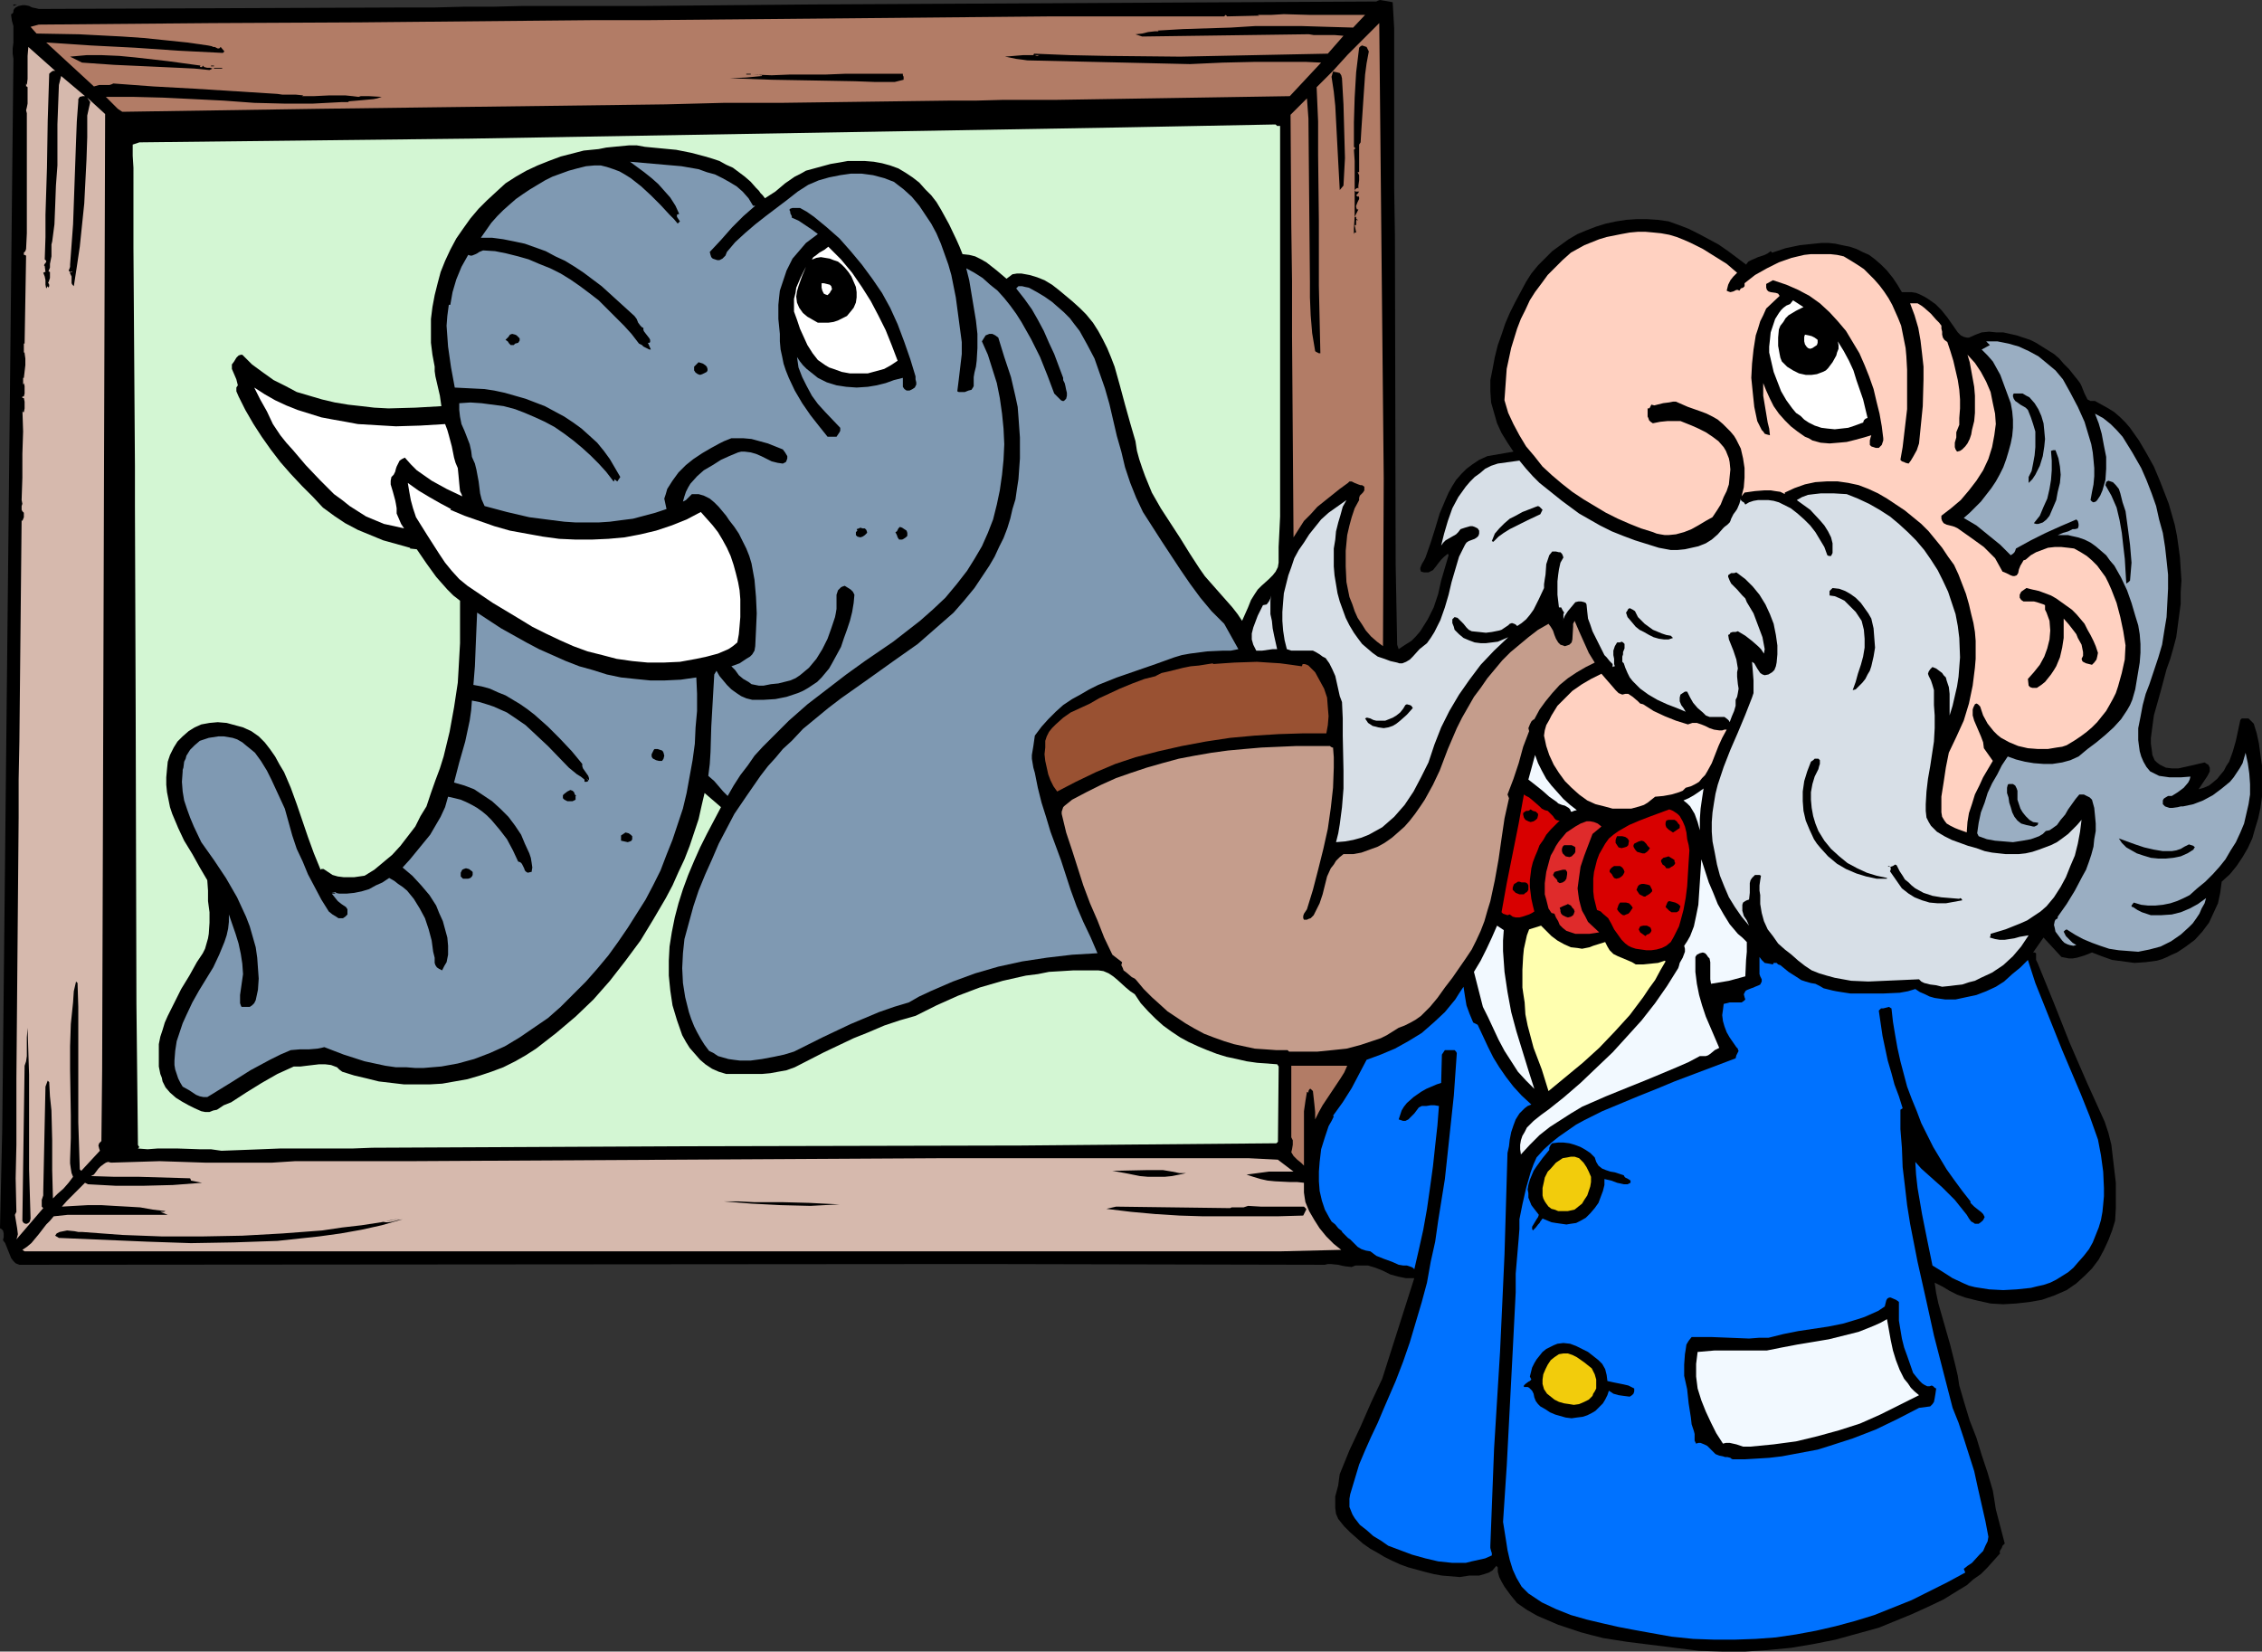
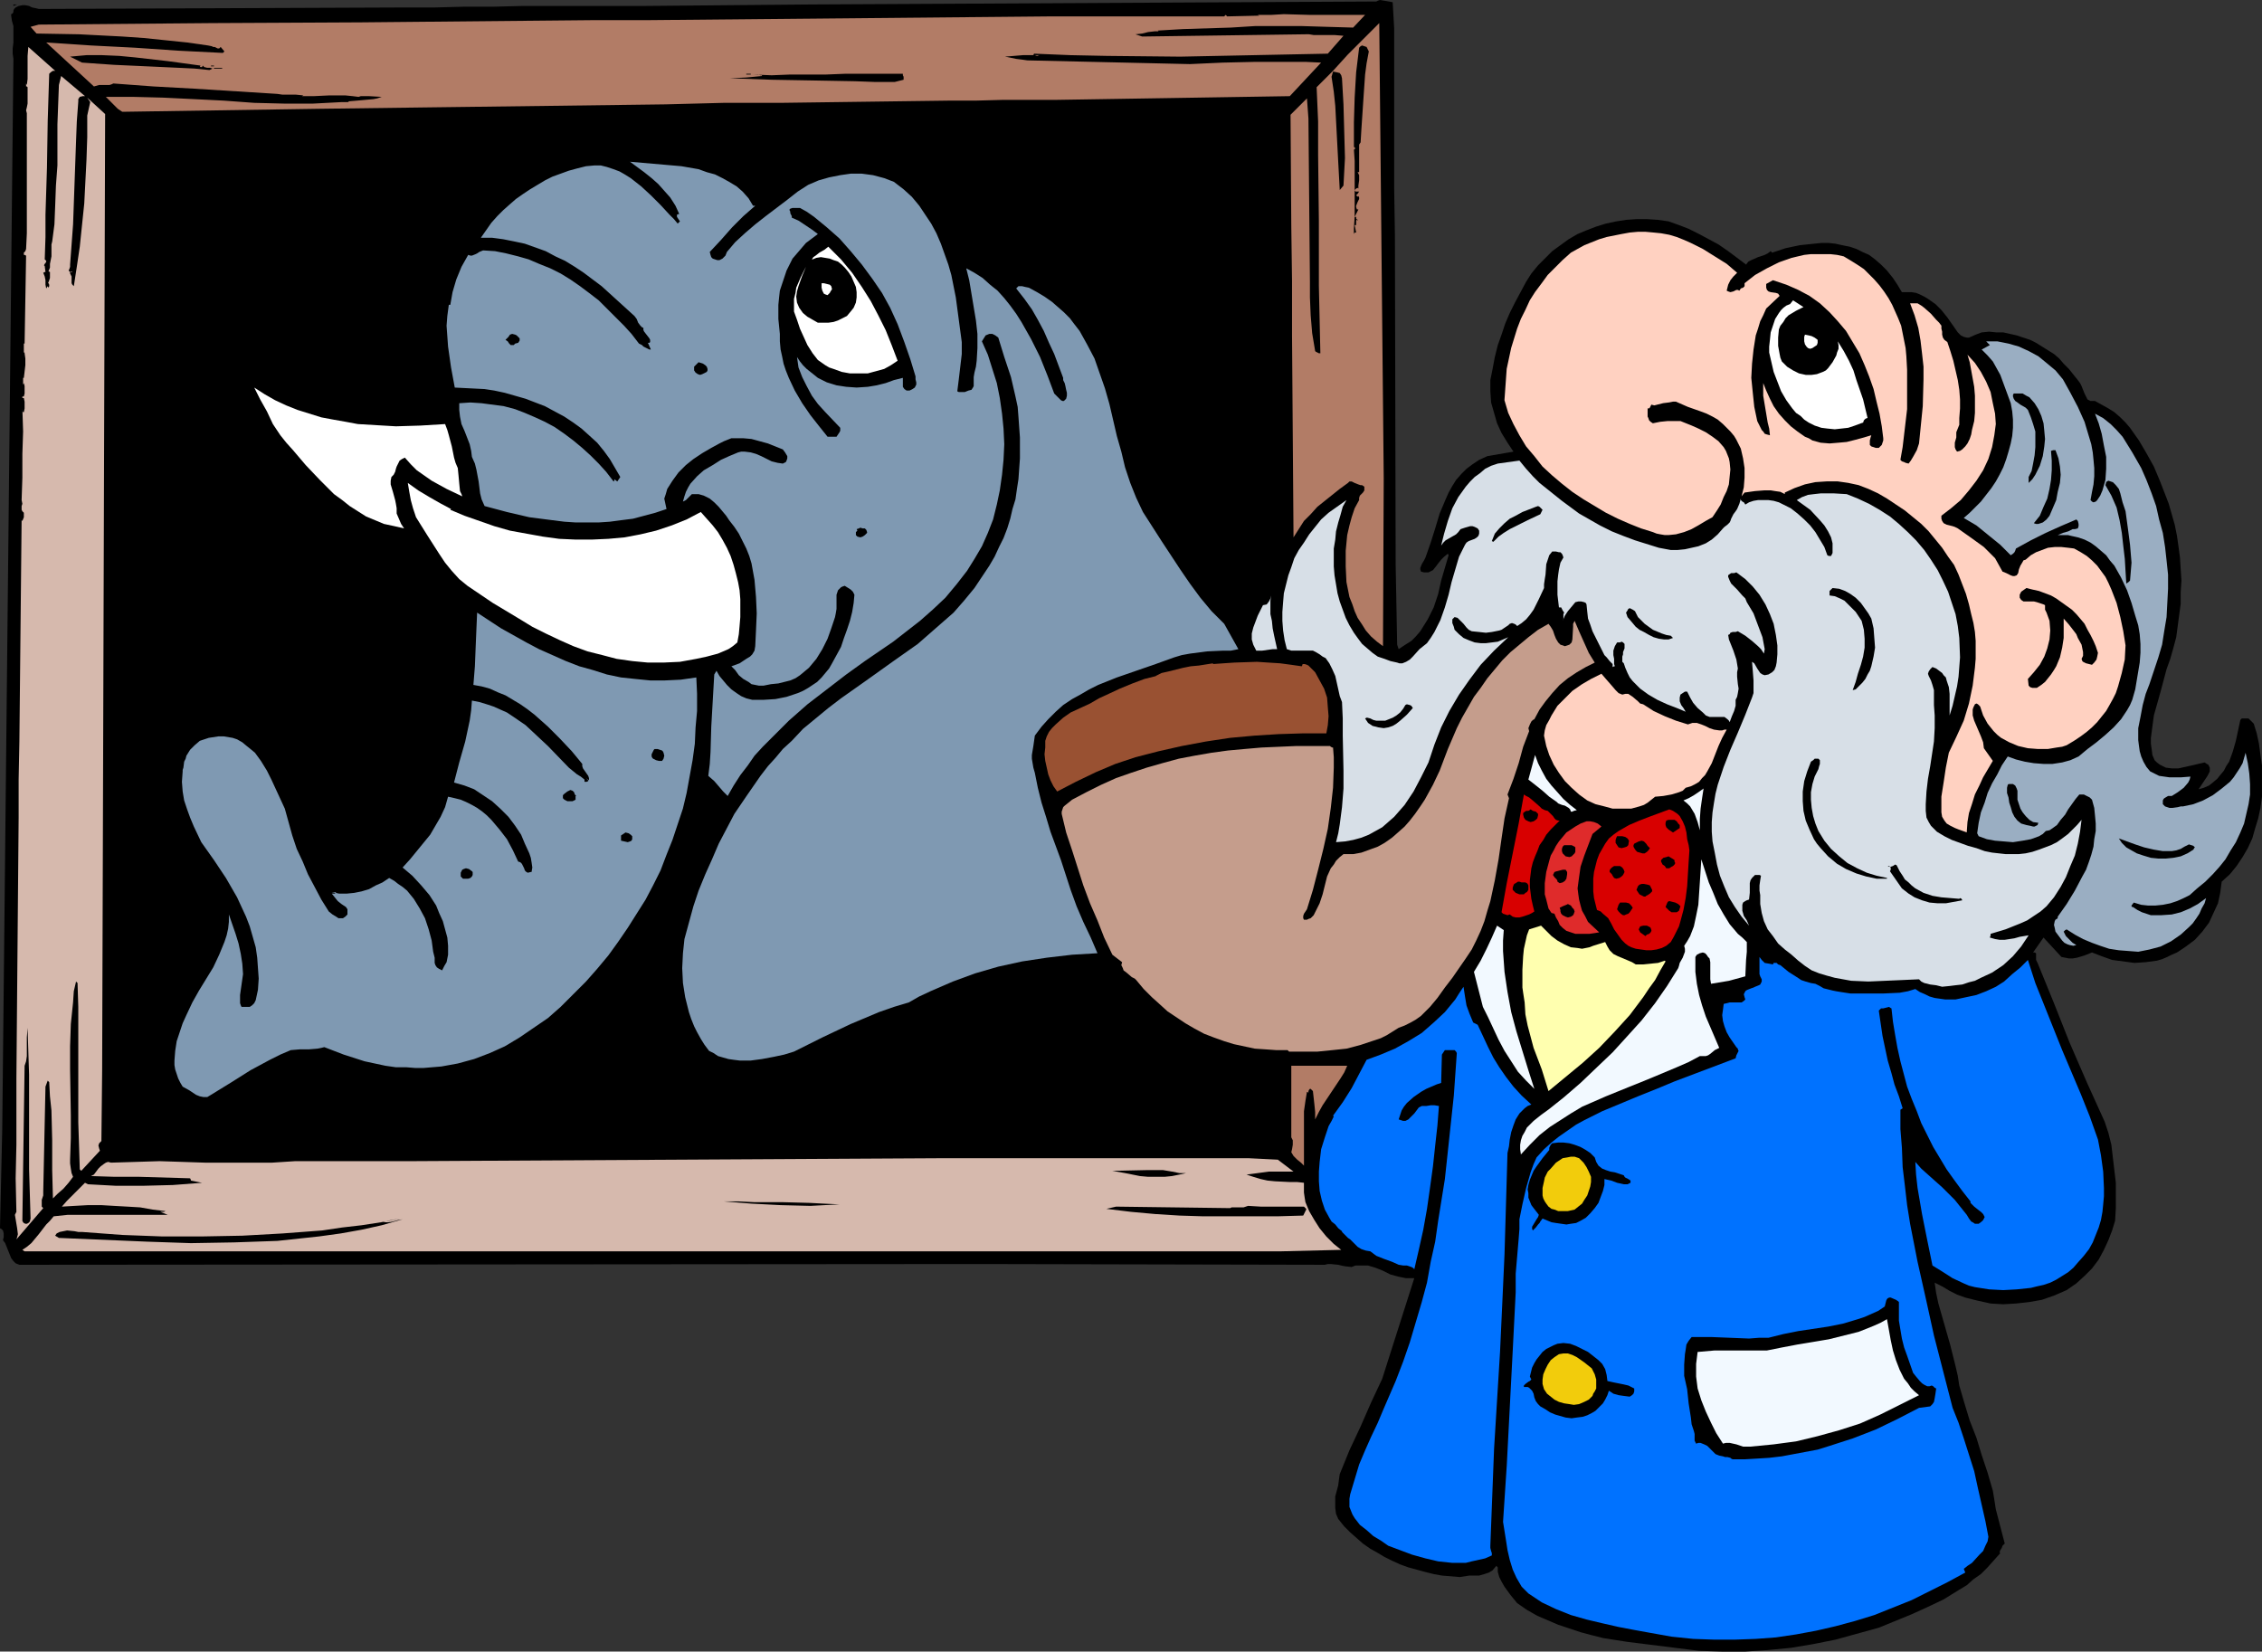
<svg xmlns="http://www.w3.org/2000/svg" xmlns:ns1="http://sodipodi.sourceforge.net/DTD/sodipodi-0.dtd" xmlns:ns2="http://www.inkscape.org/namespaces/inkscape" version="1.0" width="129.724mm" height="94.725mm" id="svg87" ns1:docname="Elephant 19.wmf">
  <rect width="100%" height="100%" fill="#333333" stroke="none" />
  <ns1:namedview id="namedview87" pagecolor="#ffffff" bordercolor="#000000" borderopacity="0.25" ns2:showpageshadow="2" ns2:pageopacity="0.0" ns2:pagecheckerboard="0" ns2:deskcolor="#d1d1d1" ns2:document-units="mm" />
  <defs id="defs1">
    <pattern id="WMFhbasepattern" patternUnits="userSpaceOnUse" width="6" height="6" x="0" y="0" />
  </defs>
  <path style="fill:#000000;fill-opacity:1;fill-rule:evenodd;stroke:none" d="M 2.909,12.763 2.747,11.632 V 10.501 L 2.909,9.209 V 8.078 5.655 L 2.586,4.524 2.424,3.393 V 3.231 3.07 L 2.747,2.908 2.909,2.585 v 0 -0.323 L 3.07,1.939 3.394,1.616 4.04,1.292 4.848,1.131 H 5.494 L 6.302,1.292 6.949,1.616 7.757,1.777 8.403,1.939 88.557,1.616 h 5.818 l 6.141,-0.162 h 6.302 l 6.464,-0.162 h 13.09 13.251 L 175.659,0.969 298.313,0.323 298.636,0.162 299.121,0 l 0.97,0.162 0.97,0.162 0.808,0.162 0.323,5.655 V 40.713 l 0.162,10.501 0.162,71.248 0.323,17.287 0.323,0.969 1.454,-0.969 1.293,-0.808 0.97,-0.969 0.97,-1.131 0.808,-1.292 0.808,-1.292 0.646,-1.292 0.646,-1.292 0.97,-2.908 0.646,-2.908 0.808,-2.747 0.808,-2.747 -0.162,-0.323 -0.808,0.646 -0.646,0.646 -0.646,0.808 -0.485,0.646 -0.646,0.808 -0.646,0.323 -0.323,0.162 h -0.485 -0.485 l -0.646,-0.162 -0.162,-0.485 v -0.323 l 0.323,-0.808 0.485,-0.808 0.323,-0.646 1.131,-3.231 0.97,-3.07 0.97,-3.231 1.293,-3.07 0.646,-1.454 0.808,-1.454 0.808,-1.292 1.131,-1.292 1.131,-1.131 1.293,-0.969 1.454,-0.969 1.778,-0.808 5.656,-0.969 -1.293,-1.939 -1.293,-2.1 -0.97,-2.1 -0.646,-2.262 -0.646,-2.262 -0.162,-2.423 V 82.396 l 0.485,-2.423 0.485,-2.585 0.646,-2.585 0.808,-2.262 0.808,-2.423 0.97,-2.262 1.131,-2.262 2.424,-4.524 1.131,-1.777 1.454,-1.777 1.616,-1.616 1.454,-1.454 1.778,-1.292 1.778,-1.292 1.939,-1.131 1.939,-0.808 2.101,-0.808 2.101,-0.646 2.262,-0.485 2.101,-0.323 2.262,-0.162 h 2.262 l 2.424,0.162 2.262,0.323 2.262,0.808 2.101,0.808 2.262,1.131 2.101,1.131 2.101,1.131 2.101,1.454 1.939,1.454 1.939,1.454 0.485,-0.646 0.646,-0.323 1.454,-0.646 1.454,-0.485 0.646,-0.323 0.646,-0.485 0.323,0.323 2.909,-0.969 3.07,-0.646 3.07,-0.323 1.616,-0.162 h 1.616 l 1.454,0.162 1.454,0.323 1.616,0.323 1.454,0.485 1.293,0.646 1.454,0.646 1.293,0.969 1.293,1.131 1.293,1.292 1.293,1.616 0.97,1.454 0.97,1.616 h 1.131 0.97 l 0.97,0.162 0.808,0.323 0.97,0.485 0.808,0.485 1.616,1.131 1.293,1.292 1.293,1.616 1.131,1.616 1.131,1.616 0.646,0.646 0.646,0.323 0.646,0.162 h 0.485 l 1.454,-0.646 1.293,-0.485 1.616,-0.162 1.616,0.162 h 1.454 l 1.454,0.323 1.454,0.323 1.454,0.485 1.454,0.485 1.293,0.646 1.293,0.808 1.293,0.808 1.293,0.808 1.131,0.969 0.97,1.131 1.131,1.131 1.939,2.423 0.485,0.646 0.323,0.646 0.323,0.808 0.323,0.808 0.323,0.646 0.323,0.646 0.646,0.323 h 0.485 0.485 l 1.454,0.808 1.454,0.808 1.293,0.808 1.293,1.131 1.131,1.131 0.97,1.131 1.939,2.747 1.616,2.747 1.616,2.908 1.293,3.07 1.131,2.908 0.808,2.1 0.646,2.262 0.646,2.262 0.485,2.423 0.323,2.262 0.323,2.423 0.162,2.585 0.162,2.423 -0.162,2.423 v 2.585 l -0.323,2.423 -0.323,2.423 -0.323,2.423 -0.646,2.423 -0.646,2.262 -0.808,2.262 -0.646,2.423 -0.646,2.423 -1.454,5.17 -0.323,2.423 -0.323,2.423 v 1.292 l 0.162,1.131 0.162,1.292 0.485,1.131 0.485,0.485 0.646,0.485 0.646,0.323 0.646,0.323 1.293,0.162 h 1.454 l 1.454,-0.323 1.454,-0.323 2.747,-0.646 0.485,0.323 0.323,0.162 0.323,0.646 v 0.323 0.485 l -0.485,0.969 -0.646,0.969 -1.293,1.939 1.131,-0.323 1.131,-0.485 0.808,-0.646 0.97,-0.808 0.646,-0.808 0.808,-0.969 0.485,-0.969 0.646,-0.969 0.808,-2.262 0.646,-2.262 0.485,-2.262 0.485,-2.262 0.162,-0.162 0.162,-0.162 h 0.485 0.485 0.485 l 1.131,1.131 0.646,2.1 0.485,2.262 0.323,2.423 0.323,2.262 v 2.262 2.262 2.262 l -0.323,2.423 -0.485,2.262 -0.646,2.1 -0.646,2.262 -0.97,2.1 -1.131,1.939 -1.293,1.939 -1.454,1.777 -1.778,1.616 -0.323,2.423 -0.485,2.262 -0.97,2.1 -0.97,2.1 -1.454,1.939 -1.616,1.777 -1.939,1.454 -1.939,1.292 -1.131,0.485 -0.97,0.485 -1.131,0.485 -1.131,0.323 -2.424,0.323 -2.424,0.162 -2.424,-0.323 -2.424,-0.323 -2.262,-0.808 -2.101,-0.808 -1.616,0.646 -1.616,0.485 -0.97,0.162 h -0.808 l -0.808,-0.162 -0.808,-0.162 -3.878,-4.201 -2.262,3.231 h 0.323 l 0.323,0.162 v 0.323 1.131 l 0.162,0.323 0.162,0.323 3.555,8.724 3.394,8.563 3.717,8.563 3.878,8.563 0.808,2.423 0.646,2.585 0.323,2.747 0.323,2.747 0.323,2.747 v 2.747 2.747 l -0.162,2.747 -0.646,2.1 -0.808,2.1 -0.97,2.1 -1.131,2.1 -1.454,1.939 -1.616,1.616 -1.778,1.616 -2.101,1.454 -2.586,1.131 -2.747,0.969 -2.747,0.485 -2.909,0.323 -2.747,0.162 -2.747,-0.162 -2.909,-0.646 -2.586,-0.646 -1.778,-0.646 -1.616,-0.808 -1.616,-0.969 -1.616,-0.808 0.323,2.262 0.485,2.262 1.293,4.524 1.293,4.524 1.131,4.524 0.485,2.1 0.323,2.1 1.131,3.877 1.131,3.716 1.454,3.716 1.131,3.716 1.293,3.877 1.131,3.877 0.323,1.939 0.323,2.1 1.939,7.432 -0.485,0.485 -0.162,0.485 -0.323,0.485 -0.162,0.485 0.162,0.162 -1.454,1.616 -1.293,1.454 -1.454,1.454 -1.616,1.131 -1.454,1.292 -1.616,0.969 -3.394,2.1 -3.394,1.616 -3.555,1.616 -3.555,1.454 -3.555,1.454 -4.686,1.292 -4.686,1.292 -4.848,0.969 -4.848,0.808 -5.01,0.485 -4.848,0.323 h -5.01 l -5.01,-0.162 -5.171,-0.646 -10.342,-1.292 -5.171,-0.808 -2.586,-0.646 -2.424,-0.646 -2.424,-0.808 -2.424,-0.808 -2.262,-0.969 -2.262,-0.969 -2.262,-1.292 -2.101,-1.454 -1.454,-1.777 -1.293,-1.777 -0.646,-1.131 -0.485,-0.969 -0.323,-1.131 v -0.969 l -0.323,-0.323 -0.808,0.969 -0.808,0.485 -0.97,0.323 -1.131,0.323 h -2.101 l -2.101,0.323 -3.878,-0.323 -1.778,-0.323 -1.939,-0.485 -1.778,-0.485 -1.778,-0.485 -1.778,-0.646 -1.778,-0.808 -1.616,-0.808 -1.616,-0.969 -1.454,-0.808 -1.616,-1.131 -2.747,-2.423 -1.293,-1.292 -1.293,-1.616 -0.485,-1.131 -0.162,-1.292 v -1.131 -1.292 l 0.646,-2.423 0.162,-1.292 0.162,-1.131 2.101,-5.17 2.424,-5.17 2.262,-5.17 2.424,-5.17 6.949,-21.811 h -0.97 -0.808 l -1.616,-0.323 -1.778,-0.485 -1.616,-0.808 -1.616,-0.646 -1.616,-0.485 h -0.97 -0.808 -0.97 l -0.808,0.323 -1.454,-0.162 -0.808,-0.162 -0.646,-0.162 -1.616,-0.162 h -0.646 l -0.646,0.162 -74.659,-0.162 -208.302,0.162 -0.808,-0.323 -0.485,-0.485 -0.485,-0.646 -0.646,-1.616 -0.323,-0.808 -0.323,-0.808 -0.485,-0.646 0.162,-0.646 v -0.808 L 0.646,266.735 0.323,266.412 0,266.251 0.485,244.763 Z" id="path1" />
  <path style="fill:#000000;fill-opacity:1;fill-rule:evenodd;stroke:none" d="M 3.717,0.969 2.909,1.292 V 0.969 Z" id="path2" />
  <path style="fill:#d6b9ad;fill-opacity:1;fill-rule:evenodd;stroke:none" d="m 3.555,262.696 -0.162,-7.27 0.162,-7.27 v -14.379 l 0.485,-56.546 v -8.24 l 0.162,-8.24 0.162,-15.994 0.162,-16.156 0.162,-15.994 v 0.162 l 0.162,0.162 0.323,-0.808 v -0.485 -0.485 l -0.323,-0.323 -0.162,-0.323 v -0.646 -0.162 l 0.162,-0.485 -0.162,-0.808 0.162,-4.847 V 98.39 L 5.01,93.543 4.848,88.535 v 0.485 0.162 l 0.162,0.162 H 5.171 L 5.333,88.535 v -0.808 -0.646 L 5.171,86.273 H 4.848 v -0.323 H 5.171 L 5.333,85.304 v -0.646 -0.969 L 5.171,83.042 5.01,83.365 V 81.911 H 5.171 L 5.494,79.164 V 77.71 L 5.333,76.579 v -0.162 H 5.171 V 74.479 H 5.333 L 5.656,55.415 5.333,55.253 H 5.171 v -0.485 l 0.323,-0.323 0.162,-0.485 0.162,-3.393 V 47.014 39.744 25.042 24.557 L 5.656,23.911 5.818,23.265 5.979,22.457 V 20.68 18.903 L 5.818,18.741 H 5.656 v -0.646 l 0.162,0.323 0.162,-1.292 V 16.156 14.056 12.117 l 0.162,-1.939 5.818,5.17 h -0.162 -0.323 l -0.485,0.323 -0.323,0.323 -0.323,10.178 -0.162,10.178 -0.323,10.178 v 4.847 l -0.162,4.847 0.323,0.323 v 0.162 l -0.162,0.323 -0.162,0.162 v 0 l -0.162,0.323 0.162,0.162 0.162,1.292 H 9.696 l -0.323,0.162 0.323,0.808 0.162,0.808 v 0.969 l 0.162,0.808 0.323,-0.485 0.162,0.323 0.162,-0.323 v -0.323 l -0.323,-0.646 0.162,0.162 0.162,-0.485 0.162,-0.485 V 58.969 l -0.323,-0.162 0.323,-0.808 v -0.808 l 0.323,-1.616 v -0.969 -0.808 -0.808 l 0.162,-0.646 0.485,-3.716 0.162,-4.039 0.162,-4.362 0.323,-4.362 v -8.886 l 0.162,-4.362 0.162,-4.201 0.485,-1.939 5.171,4.362 h -0.323 -0.162 l -0.646,0.162 -0.323,0.485 v 0.485 l -0.323,4.362 -0.162,4.201 -0.323,9.047 -0.323,9.047 -0.323,4.362 -0.323,4.362 v 0.162 0.323 l -0.162,0.485 -0.162,0.323 0.323,0.323 0.323,-0.162 0.162,0.162 h -0.485 v 0.162 0.162 l 0.162,0.323 0.162,0.323 v 0.808 0.646 l 0.162,0.323 0.323,0.323 0.646,-4.201 0.646,-4.362 0.485,-4.685 0.485,-4.685 0.485,-9.532 0.162,-4.847 v -4.685 l 0.646,-2.908 -0.323,-0.485 -0.323,-0.485 3.878,3.554 -0.485,156.228 -0.162,51.053 -0.162,15.348 -0.485,0.485 -0.162,0.485 0.162,0.646 0.162,0.485 -4.04,4.362 -0.323,-0.323 -0.162,-5.17 -0.162,-5.008 v -20.033 -5.008 l -0.162,-5.17 -0.323,-0.323 -0.485,2.1 -0.162,2.423 -0.485,4.685 -0.162,4.847 v 5.008 l 0.162,10.017 v 4.847 l -0.162,4.685 v 0.808 l 0.162,1.131 0.162,0.969 0.323,0.808 -0.485,0.646 -0.485,0.646 -1.131,1.292 -1.293,1.131 -0.485,0.485 -0.485,0.485 -0.162,-6.139 v -6.462 l -0.162,-6.462 -0.323,-3.07 -0.162,-3.07 -0.323,-0.323 -0.485,1.292 -0.485,22.78 v 0.485 0.323 l -0.323,0.969 v 0.485 0.485 0.485 l 0.323,0.323 -5.818,6.786 0.162,-0.485 0.162,-0.646 -0.162,-1.292 -0.485,-2.908 z" id="path3" />
  <path style="fill:#d6b9ad;fill-opacity:1;fill-rule:evenodd;stroke:none" d="m 11.635,263.666 3.07,-0.323 h 3.07 6.141 6.302 3.07 3.07 l -1.616,-0.646 h 0.323 0.323 0.162 l 0.323,-0.162 -2.747,-0.323 -2.747,-0.485 -2.747,-0.162 -2.909,-0.162 -2.747,-0.162 h -2.909 l -2.909,0.162 -2.747,0.162 1.131,-1.292 2.747,-2.747 1.131,-1.131 0.646,0.323 5.979,0.323 h 6.141 l 6.302,-0.162 6.302,-0.485 -2.424,-0.485 v -0.162 l -0.162,-0.323 -10.989,-0.323 h -5.333 l -5.171,-0.162 0.646,-0.323 0.97,-1.292 0.485,-0.485 0.646,-0.485 0.485,-0.323 0.485,-0.162 0.646,0.162 5.333,-0.162 5.171,-0.162 5.01,0.162 4.848,0.162 h 9.696 4.848 l 5.01,-0.323 h 25.371 l 115.867,-0.646 h 65.286 l 6.464,0.323 3.394,2.585 v 0 h -5.333 l -2.424,0.323 -2.424,0.323 1.454,0.485 1.616,0.485 1.454,0.323 1.616,0.162 3.232,0.162 h 1.616 l 1.454,0.162 v 1.131 0.969 l 0.162,1.131 0.162,0.969 0.808,1.939 1.131,1.939 1.131,1.777 1.454,1.777 1.616,1.616 1.616,1.292 -13.251,0.323 H 92.273 5.333 l -0.485,-0.323 0.97,-0.646 0.97,-0.808 1.616,-1.939 1.616,-2.1 0.808,-0.808 z" id="path4" />
  <path style="fill:#000000;fill-opacity:1;fill-rule:evenodd;stroke:none" d="m 5.333,231.031 0.323,-0.969 0.162,-1.131 v -1.939 -2.1 l 0.162,-2.1 0.162,5.17 0.162,5.008 v 10.178 10.34 l 0.162,5.331 0.162,5.331 -0.162,0.646 -0.323,0.323 -0.323,0.162 H 5.494 l -0.323,-0.162 -0.162,-0.162 -0.162,-0.323 z" id="path5" />
  <path style="fill:#b27c66;fill-opacity:1;fill-rule:evenodd;stroke:none" d="M 45.894,5.008 78.214,4.847 129.118,4.362 h 11.797 l 86.941,-0.808 h 37.491 l 0.323,-0.323 0.323,0.323 6.949,-0.162 -0.323,-0.162 h 2.909 l 2.747,-0.162 5.656,0.162 h 5.818 3.07 3.07 l -2.586,2.747 -5.656,-0.162 -5.333,-0.162 h -5.333 -5.01 l -5.171,0.323 -5.171,0.162 -5.171,0.162 -5.494,0.323 0.162,0.162 h 0.323 0.485 -1.616 l -1.454,0.162 -0.646,0.162 -0.646,0.162 -1.454,0.162 1.454,0.485 35.39,-0.485 h 0.808 l 0.97,0.162 h 2.262 2.262 l 1.939,0.162 -3.394,3.877 -8.08,0.162 -7.918,0.162 -15.998,0.323 -15.837,-0.162 -7.918,-0.162 -7.918,-0.323 -0.162,0.323 h 0.323 l 0.485,0.162 0.485,-0.162 h 0.323 -3.878 l -1.939,0.162 -1.939,0.162 2.424,0.485 1.293,0.162 1.131,0.162 35.229,0.808 3.555,-0.162 3.555,-0.162 7.11,-0.162 h 7.272 3.555 l 3.394,0.162 -6.787,7.27 -50.742,0.808 h -11.474 l -5.979,0.162 h -5.818 l -36.522,0.485 h -12.282 l -12.443,0.323 -25.21,0.323 L 93.728,23.265 68.68,23.588 26.502,24.234 25.533,23.588 23.917,21.972 22.947,21.003 h 3.07 3.07 l 6.302,0.162 6.626,0.323 6.464,0.323 6.626,0.485 6.464,0.162 h 6.302 l 3.07,-0.162 3.07,-0.162 h 1.616 l -0.162,-0.162 1.939,-0.162 3.555,-0.323 0.808,-0.162 0.97,-0.323 -2.747,-0.162 h -1.293 -0.485 l -0.485,0.162 -1.293,-0.162 -1.616,-0.162 h -3.394 l -3.394,0.162 h -1.616 -1.131 0.162 l 0.323,-0.162 -1.616,-0.162 h -2.909 l -1.131,-0.162 -17.938,-1.131 -8.888,-0.485 -8.726,-0.646 -0.323,0.162 -0.485,0.162 h -1.131 -1.131 l -1.131,0.323 -10.342,-9.532 9.696,0.646 9.534,0.485 9.373,0.646 9.696,0.485 0.323,-0.323 -0.808,-0.969 -0.323,0.323 h -0.323 l -0.646,-0.323 h -0.323 l -0.323,-0.162 L 45.086,9.855 40.562,9.209 35.875,8.724 31.189,8.24 26.502,7.916 17.13,7.432 7.918,7.27 v 0 L 6.626,5.816 8.403,5.331 Z" id="path6" />
  <path style="fill:#000000;fill-opacity:1;fill-rule:evenodd;stroke:none" d="m 17.776,267.058 8.726,0.646 8.565,0.323 h 8.888 l 8.565,-0.162 8.726,-0.485 8.565,-0.646 4.363,-0.646 4.202,-0.485 4.202,-0.646 4.202,-0.808 -0.97,0.162 -0.97,0.162 -0.808,0.162 -0.97,0.323 h 1.131 l 0.97,-0.162 1.131,-0.323 0.97,-0.162 -4.525,1.292 -4.363,0.969 -4.525,0.808 -4.686,0.646 -4.525,0.485 -4.525,0.485 -4.686,0.162 -4.686,0.162 -9.373,0.162 -9.534,-0.323 -19.069,-0.808 -0.808,-0.485 0.323,-0.485 0.646,-0.323 0.808,-0.162 0.808,-0.162 1.616,0.162 0.808,0.162 z" id="path7" />
  <path style="fill:#000000;fill-opacity:1;fill-rule:evenodd;stroke:none" d="m 43.47,14.217 -0.162,0.162 0.162,0.162 h 0.323 l 0.162,-0.323 0.162,0.162 0.162,0.162 0.646,0.162 h 0.646 l 0.485,0.162 -0.646,0.323 -3.232,-0.323 -3.394,-0.162 -6.949,-0.323 -7.11,-0.323 -6.949,-0.485 -2.586,-1.292 3.555,-0.323 h 3.394 l 3.717,0.162 3.394,0.323 7.11,0.808 z" id="path8" />
-   <path style="fill:#d3f6d3;fill-opacity:1;fill-rule:evenodd;stroke:none" d="m 30.219,30.858 71.75,-0.808 140.915,-2.423 33.451,-0.646 h 0.162 l 0.323,0.323 h 0.323 0.323 v 27.465 53.638 3.554 l -0.162,3.393 -0.162,3.231 v 3.393 l -0.162,0.969 -0.485,0.969 -0.646,0.808 -0.808,0.808 -1.616,1.454 -0.808,0.808 -0.646,0.969 -0.808,1.292 -0.646,1.616 -1.293,2.908 -0.97,-1.454 -1.131,-1.454 -2.424,-2.747 -2.424,-2.747 -1.131,-1.292 -1.131,-1.616 -2.101,-3.231 -2.101,-3.393 -2.101,-3.231 -2.101,-3.231 -1.939,-3.393 -1.454,-3.554 -0.646,-1.777 -0.646,-1.939 -0.485,-1.777 -0.323,-2.1 -1.131,-3.877 -1.131,-4.039 -1.131,-4.201 -1.131,-4.039 -0.808,-2.1 -0.808,-1.939 -0.97,-1.939 -0.97,-1.777 -1.131,-1.777 -1.454,-1.777 -1.454,-1.454 -1.616,-1.454 -2.909,-2.423 -1.454,-1.131 -1.616,-0.969 -1.616,-0.646 -1.616,-0.485 -1.778,-0.323 h -0.97 l -0.97,0.162 -0.646,0.485 -0.646,0.485 -2.101,-1.777 -2.262,-1.777 -1.131,-0.646 -1.293,-0.646 -1.293,-0.323 -1.454,-0.162 -0.646,-1.616 -0.646,-1.454 -1.616,-3.393 -1.778,-3.231 -0.97,-1.616 -1.131,-1.454 -1.293,-1.292 -1.293,-1.454 -1.454,-1.131 -1.454,-0.969 -1.616,-0.969 -1.778,-0.646 -1.778,-0.485 -1.778,-0.323 -1.939,-0.162 h -1.939 -1.778 l -1.778,0.323 -1.939,0.323 -1.778,0.485 -3.555,0.969 -1.131,0.646 -1.293,0.646 -2.101,1.454 -2.101,1.777 -2.262,1.454 -0.485,-0.646 -0.485,-0.485 -0.323,-0.485 -0.646,-0.646 -1.131,-1.292 -1.293,-1.131 -1.293,-0.969 -1.293,-0.969 -1.454,-0.646 -1.454,-0.808 -1.454,-0.485 -1.616,-0.485 -3.07,-0.808 -3.232,-0.646 -3.394,-0.323 -3.394,-0.323 -1.778,-0.323 h -1.616 l -3.394,0.323 -1.616,0.162 -1.616,0.323 -3.232,0.323 -5.01,1.292 -2.586,0.969 -2.424,0.969 -2.424,1.131 -2.262,1.292 -2.262,1.454 -1.939,1.777 -2.101,1.939 -1.778,1.777 -1.778,2.1 -1.616,2.262 -1.454,2.1 -1.293,2.423 -1.131,2.423 -0.97,2.423 -0.646,2.423 -0.646,2.585 -0.485,2.585 -0.323,2.585 v 2.585 2.585 l 0.323,2.585 0.485,2.585 v 0.969 l 0.162,1.131 0.485,2.1 0.485,2.1 0.323,2.262 -5.656,0.323 -5.818,0.162 -3.07,-0.162 -2.747,-0.323 -2.909,-0.323 -2.909,-0.485 -2.747,-0.646 -2.747,-0.808 -2.747,-0.808 -2.424,-1.292 -2.586,-1.292 -2.262,-1.616 -2.424,-1.777 -2.101,-2.1 h -0.323 l -0.485,0.162 -0.485,0.485 -0.485,0.808 -0.485,0.646 v 0.485 0.485 l 0.485,1.131 0.485,1.131 0.323,1.292 -0.323,0.485 v 0.808 l 0.485,1.131 1.454,2.908 1.778,3.07 1.778,2.747 1.939,2.747 2.101,2.747 2.262,2.585 2.424,2.585 2.424,2.423 2.101,2.262 2.424,1.777 2.424,1.616 2.747,1.454 2.747,1.131 2.747,1.131 2.909,0.808 2.909,0.808 v 0.162 l 1.454,0.162 2.101,3.07 2.101,2.908 2.424,2.747 1.293,1.292 1.454,1.131 v 3.231 3.07 2.908 l -0.162,2.908 -0.162,2.908 -0.162,2.747 -0.808,5.331 -0.97,5.331 -1.293,5.331 -0.808,2.585 -0.97,2.585 -0.97,2.747 -0.97,2.908 -1.293,2.1 -1.131,2.262 -1.616,2.1 -1.616,2.1 -1.778,1.939 -1.939,1.616 -1.939,1.616 -2.101,1.292 -2.262,0.323 h -1.131 -1.131 l -1.293,-0.162 -1.131,-0.323 -0.97,-0.646 -0.97,-0.646 h -0.485 l -0.162,0.162 -1.454,-3.554 -1.293,-3.554 -2.424,-7.109 -1.293,-3.554 -1.454,-3.393 -0.97,-1.616 -0.97,-1.777 -1.131,-1.616 -1.131,-1.454 -1.293,-1.292 -1.616,-1.131 -1.778,-0.808 -1.778,-0.485 -1.778,-0.485 -1.939,-0.162 -1.778,0.162 -1.778,0.323 -1.454,0.646 -1.293,0.808 -1.293,1.131 -1.131,1.131 -0.808,1.292 -0.808,1.616 -0.485,1.454 -0.162,1.616 -0.162,1.777 v 1.616 l 0.162,1.616 0.323,1.616 0.323,1.616 0.485,1.454 1.293,3.07 1.293,2.747 1.778,2.908 1.616,2.908 1.616,2.747 0.162,2.262 v 2.262 l 0.323,2.423 v 2.262 l -0.162,2.423 -0.162,0.969 -0.646,2.262 -0.485,0.969 -0.646,0.969 -0.646,0.969 -1.616,2.908 -1.778,2.908 -1.454,2.908 -1.454,2.908 -0.646,1.454 -0.485,1.616 -0.485,1.454 -0.323,1.616 v 1.616 1.616 1.616 l 0.323,1.616 0.323,0.808 0.162,0.808 0.646,1.292 0.97,1.131 1.293,1.131 1.293,0.808 1.454,0.808 1.293,0.646 1.454,0.646 0.808,0.162 h 0.97 l 0.808,-0.323 0.808,-0.162 1.454,-0.969 1.616,-0.646 3.232,-2.1 3.394,-2.1 3.394,-1.939 1.778,-0.808 1.778,-0.808 h 1.454 l 1.293,-0.162 2.747,-0.323 h 1.293 l 1.293,0.162 1.293,0.485 0.485,0.485 0.646,0.485 2.586,0.808 2.747,0.646 2.586,0.646 2.747,0.323 2.747,0.323 h 2.747 2.747 l 2.747,-0.162 2.747,-0.485 2.747,-0.485 2.747,-0.808 2.424,-0.808 2.586,-0.969 2.586,-1.292 2.262,-1.292 2.262,-1.454 4.363,-3.393 4.202,-3.554 3.878,-3.716 3.555,-4.039 3.394,-4.362 3.232,-4.362 2.747,-4.524 2.747,-4.685 1.454,-2.747 1.293,-2.908 1.293,-2.747 1.131,-2.908 0.97,-2.908 0.97,-2.908 0.646,-2.908 0.646,-2.747 3.555,3.07 -3.07,5.816 -1.454,2.908 -1.293,2.908 -1.293,3.07 -1.131,3.07 -0.97,3.07 -0.808,3.07 -0.646,3.231 -0.485,3.07 -0.162,3.07 v 3.231 l 0.323,3.231 0.485,3.231 0.97,3.231 1.131,3.231 0.808,1.454 0.808,1.292 1.131,1.292 1.131,1.292 1.131,0.969 1.454,0.969 1.454,0.646 1.616,0.485 h 3.878 1.939 1.939 l 1.778,-0.162 1.778,-0.323 1.778,-0.323 1.778,-0.646 6.302,-3.231 6.464,-3.07 3.232,-1.292 3.394,-1.454 3.394,-1.131 3.394,-0.969 4.525,-2.262 4.686,-2.1 4.686,-1.777 5.01,-1.454 5.01,-1.131 2.586,-0.323 2.424,-0.485 2.747,-0.162 2.586,-0.162 h 2.747 2.586 l 1.131,0.162 1.131,0.485 0.97,0.646 0.97,0.808 1.778,1.616 0.97,0.808 0.97,0.646 1.293,1.939 1.616,1.777 1.616,1.616 1.616,1.454 1.778,1.292 1.939,1.292 1.778,0.969 2.101,0.969 1.939,0.808 2.101,0.808 2.101,0.646 2.262,0.485 2.101,0.485 2.262,0.323 4.363,0.323 0.323,0.485 -0.162,16.318 -0.323,0.323 -55.267,0.485 -72.397,0.162 -68.357,0.323 -4.202,0.162 H 60.6 l -4.04,0.162 -4.202,0.162 -4.363,0.162 -2.262,-0.323 h -2.424 l -4.686,-0.162 h -4.525 l -2.101,0.162 -2.101,-0.162 0.162,-0.162 0.162,-0.162 -0.162,-0.162 -0.162,-0.323 v -0.323 l -0.323,-30.212 -0.162,-63.17 -0.162,-45.075 v -8.401 l -0.323,-47.337 V 36.351 l -0.162,-2.585 v -2.423 z" id="path9" />
  <path style="fill:#7f99b2;fill-opacity:1;fill-rule:evenodd;stroke:none" d="m 49.611,198.234 1.454,4.201 0.646,2.1 0.485,2.262 0.323,2.1 0.162,2.262 -0.323,2.262 -0.323,2.262 v 0.808 0.969 l 0.162,0.485 0.162,0.323 h 0.485 0.485 0.808 l 0.485,-0.323 0.485,-0.485 0.323,-0.646 0.485,-2.262 0.162,-2.423 -0.162,-2.262 -0.162,-2.262 -0.323,-2.262 -0.646,-2.262 -0.646,-2.262 -0.808,-2.1 -0.97,-2.1 -0.97,-2.1 -2.424,-4.201 -2.586,-3.877 -2.747,-3.877 -1.616,-3.393 -0.808,-1.939 -0.646,-1.777 -0.646,-1.939 -0.323,-1.939 -0.162,-2.1 0.162,-2.262 v -0.323 l 0.162,-0.485 0.162,-1.292 0.323,-0.646 0.162,-0.646 0.808,-1.292 0.97,-0.969 1.131,-0.969 1.939,-0.646 2.101,-0.323 h 1.131 l 0.97,0.162 0.97,0.162 0.97,0.323 1.131,0.646 0.97,0.808 0.808,0.646 0.97,0.808 1.293,1.777 1.293,2.1 0.97,1.939 0.97,2.1 0.97,2.1 0.97,2.1 0.808,2.908 0.808,2.908 0.97,2.908 1.293,2.747 1.131,2.747 1.454,2.747 1.454,2.747 1.616,2.585 0.808,0.646 0.808,0.485 0.485,0.323 h 0.485 0.485 l 0.485,-0.323 0.485,-0.485 v -0.485 -0.646 l -0.323,-0.485 -0.97,-0.646 -0.808,-0.646 -0.646,-0.808 -0.646,-0.808 h 0.646 l 0.162,-0.162 h 0.162 l -0.162,-0.162 h -0.808 l 1.616,0.323 h 1.616 l 1.616,-0.162 1.616,-0.323 1.616,-0.485 1.454,-0.808 1.454,-0.646 1.454,-0.969 1.131,0.646 0.808,0.646 0.97,0.646 0.97,0.808 1.454,1.777 1.293,2.1 1.131,2.1 0.808,2.423 0.646,2.423 0.323,2.423 0.323,1.292 v 1.131 l 0.162,0.485 0.323,0.485 0.485,0.323 0.646,0.323 0.485,-0.969 0.485,-0.808 0.162,-0.808 0.162,-0.808 v -1.939 l -0.162,-1.777 -0.485,-1.777 -0.485,-1.777 -0.808,-1.777 -0.646,-1.616 -1.454,-2.262 -1.778,-2.1 -1.939,-2.1 -2.101,-1.777 1.616,-1.777 1.454,-1.777 1.454,-1.777 1.454,-1.777 1.131,-1.939 1.131,-1.939 0.97,-2.1 0.646,-2.262 1.454,0.323 1.293,0.323 1.131,0.485 1.293,0.646 1.131,0.646 1.131,0.808 0.97,0.808 0.97,0.969 1.778,2.1 1.616,2.1 1.293,2.423 1.131,2.423 0.485,0.162 0.323,0.323 0.485,0.969 0.162,0.485 0.323,0.323 0.323,0.162 0.646,-0.162 -0.162,-0.162 0.162,0.162 h 0.162 l 0.162,-0.969 -0.162,-1.131 -0.162,-0.969 -0.323,-0.969 -0.97,-2.1 -0.808,-1.939 -1.293,-1.939 -1.454,-1.939 -1.778,-1.777 -1.778,-1.616 -1.939,-1.292 -1.939,-1.292 -2.101,-0.808 -2.262,-0.646 1.131,-4.362 1.293,-4.524 0.97,-4.524 0.323,-2.262 0.162,-2.1 1.616,0.323 1.616,0.485 1.454,0.485 1.454,0.646 1.454,0.646 1.454,0.969 2.586,1.777 2.424,2.262 2.424,2.262 4.525,4.685 1.778,1.454 0.808,0.485 0.808,0.646 v 0.485 0 h 0.162 0.323 l 0.323,-0.162 v -0.162 l -0.162,-0.162 -0.162,-0.162 -0.162,-0.162 0.646,0.485 v -0.485 l -0.162,-0.485 -1.131,-1.616 -0.162,-0.485 v -0.485 l -2.262,-2.747 -2.586,-2.747 -2.586,-2.585 -2.909,-2.585 -1.454,-1.131 -1.616,-1.131 -1.616,-0.969 -1.616,-0.969 -1.616,-0.646 -1.778,-0.808 -1.778,-0.485 -1.778,-0.323 0.323,-4.039 0.162,-4.039 0.162,-3.877 0.162,-3.716 5.171,3.393 5.494,3.07 2.747,1.454 2.909,1.292 2.909,1.292 2.909,1.131 2.909,0.808 3.07,0.969 3.07,0.646 3.07,0.323 3.232,0.323 h 3.232 l 3.394,-0.162 3.394,-0.485 0.162,3.554 v 3.716 l -0.323,3.554 -0.162,3.554 -0.485,3.554 -0.646,3.554 -0.646,3.554 -0.808,3.393 -1.131,3.393 -1.131,3.393 -1.293,3.231 -1.293,3.393 -1.616,3.231 -1.616,3.07 -1.939,3.07 -1.939,3.07 -2.101,3.07 -2.101,2.908 -2.424,2.908 -2.424,2.747 -2.747,2.747 -2.747,2.747 -2.747,2.423 -3.07,2.1 -3.07,2.1 -3.232,1.939 -3.232,1.454 -3.394,1.292 -3.555,0.969 -3.555,0.646 -1.939,0.162 -1.939,0.162 H 90.011 L 88.072,231.354 h -2.262 l -2.262,-0.323 -2.262,-0.485 -2.262,-0.485 -4.525,-1.454 -4.202,-1.616 -0.646,0.162 -0.808,0.162 -1.939,0.162 h -1.939 l -1.939,0.162 -2.262,0.969 -2.262,1.131 -4.202,2.262 -4.363,2.747 -4.202,2.585 -0.808,0.485 H 44.117 l -0.808,-0.162 -0.808,-0.323 -1.454,-0.969 -1.454,-0.808 -0.485,-0.808 -0.485,-0.969 -0.323,-0.969 -0.323,-0.969 -0.162,-0.969 v -0.969 l 0.162,-2.1 0.323,-2.1 0.646,-1.939 0.646,-1.939 0.808,-1.777 1.293,-2.747 1.454,-2.585 3.07,-5.008 1.293,-2.747 1.131,-2.747 0.485,-1.454 0.323,-1.454 0.162,-1.454 z" id="path10" />
  <path style="fill:#000000;fill-opacity:1;fill-rule:evenodd;stroke:none" d="m 45.733,14.379 v -0.162 h 0.646 v 0.162 z" id="path11" />
  <path style="fill:#000000;fill-opacity:1;fill-rule:evenodd;stroke:none" d="m 46.379,14.864 v -0.162 h 1.778 v 0.162 z" id="path12" />
  <path style="fill:#ffffff;fill-opacity:1;fill-rule:evenodd;stroke:none" d="m 55.106,84.011 2.262,1.454 2.262,1.292 2.424,1.131 2.424,0.969 2.586,0.808 2.586,0.808 2.586,0.485 2.747,0.485 2.586,0.485 2.747,0.162 5.494,0.323 5.333,-0.162 5.333,-0.323 0.485,1.292 0.323,1.131 0.646,2.423 0.485,2.423 0.323,1.131 0.485,1.131 0.162,1.616 0.162,1.777 0.162,1.616 0.323,0.646 0.162,0.485 -3.394,-1.616 -3.232,-1.777 -1.616,-1.131 -1.616,-1.131 -1.293,-1.292 -1.293,-1.454 -0.646,0.323 -0.485,0.323 -0.646,1.292 -0.162,0.485 -0.162,0.646 -0.323,0.646 -0.485,0.485 -0.162,0.808 v 0.808 l 0.485,1.616 0.485,1.777 0.162,0.808 0.162,0.969 v 1.131 l 0.485,1.131 0.485,1.131 0.646,0.969 -2.101,-0.485 -2.262,-0.485 -1.939,-0.808 -1.939,-0.808 -1.778,-1.131 -1.778,-1.131 -1.616,-1.292 -1.778,-1.292 -3.07,-3.07 -3.07,-3.231 -2.747,-3.231 -1.454,-1.616 -1.293,-1.616 -1.616,-2.423 -1.293,-2.747 -1.454,-2.585 z" id="path13" />
  <path style="fill:#ffffff;fill-opacity:1;fill-rule:evenodd;stroke:none" d="m 97.768,110.345 -0.162,0.162 3.07,1.292 3.232,1.131 3.232,1.131 3.394,0.969 3.555,0.646 3.555,0.646 3.555,0.485 3.555,0.162 h 3.555 l 3.555,-0.162 3.555,-0.323 3.394,-0.646 3.394,-0.808 3.394,-1.131 3.232,-1.292 3.07,-1.616 1.293,1.454 1.293,1.454 1.131,1.454 0.97,1.616 0.97,1.777 0.808,1.777 0.646,1.939 0.485,1.777 0.485,1.939 0.323,1.777 0.162,1.939 v 1.939 1.939 l -0.162,1.939 -0.162,1.777 -0.323,1.777 -0.97,0.808 -0.97,0.646 -1.131,0.485 -1.131,0.485 -2.424,0.646 -2.262,0.485 -3.555,0.646 -3.555,0.162 h -3.394 l -3.394,-0.323 -3.394,-0.485 -3.07,-0.808 -3.232,-0.808 -3.07,-1.131 -2.909,-1.292 -3.07,-1.454 -2.909,-1.454 -2.909,-1.777 -5.656,-3.393 -5.494,-3.716 -1.778,-1.454 -1.616,-1.777 -1.454,-1.777 -1.293,-1.939 -2.586,-4.039 -2.424,-3.877 -0.646,-1.939 -0.485,-1.777 -0.323,-1.777 -0.323,-1.939 2.262,1.616 2.424,1.454 2.262,1.292 z" id="path14" />
  <path style="fill:#7f99b2;fill-opacity:1;fill-rule:evenodd;stroke:none" d="m 97.606,66.078 0.485,-2.747 0.808,-2.747 1.131,-2.747 1.454,-2.585 0.485,0.162 h 0.323 l 0.808,-0.323 0.323,-0.162 0.485,-0.323 0.808,-0.323 2.586,0.162 2.424,0.485 2.586,0.646 2.262,0.646 2.262,0.969 2.424,0.969 2.262,1.131 2.101,1.292 2.101,1.454 1.939,1.454 2.101,1.616 1.778,1.777 1.778,1.777 1.939,1.939 1.616,1.777 1.616,2.1 0.646,0.323 0.323,0.323 0.323,0.162 0.646,0.323 0.323,0.162 h 0.323 l -0.646,-1.454 h 0.323 l 0.162,-0.162 v -0.485 l -0.162,-0.323 -1.131,-1.454 -0.162,-0.323 V 71.086 l -0.323,-0.162 -0.323,-0.323 -0.485,-0.646 -0.323,-0.808 -0.485,-0.646 -3.555,-3.231 -3.555,-3.231 -3.878,-2.908 -1.939,-1.292 -2.101,-1.292 -2.101,-0.969 -2.101,-1.131 -2.262,-0.808 -2.262,-0.808 -2.262,-0.485 -2.424,-0.485 -2.424,-0.323 h -2.424 l 1.131,-1.616 1.131,-1.616 1.293,-1.454 1.293,-1.292 1.454,-1.292 1.293,-1.131 1.616,-1.131 1.454,-0.969 1.616,-0.969 1.616,-0.969 1.616,-0.808 1.778,-0.646 1.778,-0.646 1.778,-0.485 1.939,-0.485 1.778,-0.162 h 1.454 l 1.293,0.323 1.454,0.485 1.293,0.485 1.131,0.646 1.293,0.808 2.262,1.777 2.101,1.939 2.101,2.1 1.939,2.1 0.97,0.969 0.808,0.969 0.323,-0.323 0.162,-0.162 -0.323,-0.485 -0.323,-0.485 v -0.162 -0.323 l 0.485,-0.162 -0.808,-1.777 -1.131,-1.777 -1.293,-1.454 -1.293,-1.454 -1.454,-1.292 -1.616,-1.292 -3.07,-2.262 3.717,0.323 3.717,0.323 3.717,0.323 3.717,0.646 1.778,0.646 1.778,0.485 1.616,0.808 1.454,0.808 1.616,0.969 1.293,1.131 1.293,1.454 0.97,1.616 h 0.485 l -2.586,2.262 -2.424,2.423 -2.424,2.747 -2.424,2.585 0.162,0.646 0.162,0.485 0.323,0.323 0.485,0.162 0.485,0.162 h 0.485 l 0.323,-0.162 0.323,-0.162 0.646,-0.646 0.323,-0.808 1.778,-2.1 2.101,-1.939 2.262,-1.939 2.262,-1.777 4.686,-3.554 2.262,-1.777 2.262,-1.454 2.262,-0.969 2.262,-0.646 2.424,-0.485 2.262,-0.323 h 2.424 l 2.424,0.323 2.424,0.646 2.101,0.808 2.101,1.616 1.778,1.616 1.616,1.939 1.293,1.939 1.293,1.939 1.131,2.1 0.97,2.262 0.808,2.262 0.808,2.262 0.646,2.262 0.97,4.847 0.646,4.847 0.646,4.847 v 1.292 1.292 l -0.323,2.747 -0.323,2.747 -0.323,2.585 0.323,0.162 h 0.485 0.808 l 0.808,-0.323 0.646,-0.162 0.323,-0.485 0.162,-0.323 V 82.719 81.749 l 0.162,-0.969 0.323,-1.292 0.162,-1.292 0.162,-2.747 v -3.07 l -0.323,-2.908 -0.485,-2.908 -0.485,-2.908 -0.485,-2.908 -0.646,-2.585 1.778,0.969 1.778,1.131 1.616,1.454 1.616,1.292 1.454,1.616 1.293,1.616 1.293,1.777 1.131,1.777 2.101,3.716 1.939,3.877 1.616,4.039 1.454,3.877 0.485,0.485 0.485,0.485 0.485,0.485 0.323,0.162 h 0.323 l 0.485,-0.485 0.162,-0.646 v -0.646 l -0.162,-0.646 -0.162,-0.808 -0.162,-0.646 -0.323,-0.646 v -0.485 l -1.939,-5.17 -1.131,-2.423 -1.131,-2.585 -1.293,-2.423 -1.293,-2.262 -1.616,-2.262 -1.778,-2.262 0.162,-0.162 0.323,-0.323 h 0.808 l 0.646,0.162 0.808,0.162 1.778,0.969 1.616,0.969 1.616,1.131 1.293,1.131 1.293,1.131 1.293,1.292 0.97,1.292 1.131,1.454 0.808,1.454 0.808,1.454 1.616,3.07 1.131,3.231 1.131,3.231 0.97,3.393 1.616,6.947 0.97,3.393 0.808,3.393 1.131,3.393 1.293,3.231 1.454,3.07 4.04,6.301 4.04,6.139 2.101,3.07 2.262,3.07 2.424,2.908 2.747,2.747 3.07,5.493 -1.616,0.323 h -1.616 l -3.555,0.162 -3.717,0.485 -1.778,0.323 -1.616,0.485 -4.04,1.454 -8.403,2.908 -4.04,1.616 -1.939,0.969 -1.939,1.131 -1.778,0.969 -1.939,1.292 -1.616,1.454 -1.616,1.616 -1.454,1.616 -1.454,1.939 -0.323,2.262 -0.323,1.939 v 0.808 l 0.162,0.969 0.162,0.969 0.323,1.131 0.646,3.231 0.808,3.231 0.97,3.07 0.97,3.231 2.262,6.139 2.101,6.462 1.293,3.554 1.454,3.393 1.616,3.393 1.454,3.393 -5.494,0.323 -5.494,0.646 -5.333,0.808 -5.171,1.131 -5.01,1.454 -4.848,1.777 -4.848,2.1 -2.424,1.131 -2.262,1.292 -3.232,0.969 -3.232,1.131 -3.07,1.292 -3.07,1.292 -6.141,2.908 -6.141,3.07 -2.101,0.646 -2.262,0.485 -2.586,0.485 -2.424,0.323 h -2.424 l -1.293,-0.162 -1.131,-0.162 -1.131,-0.323 -1.131,-0.323 -0.97,-0.646 -0.97,-0.485 -0.97,-1.292 -0.808,-1.292 -0.808,-1.454 -0.646,-1.292 -0.646,-1.616 -0.485,-1.454 -0.808,-3.231 -0.485,-3.07 -0.162,-3.231 0.162,-3.231 0.323,-3.07 0.97,-3.554 0.97,-3.554 1.131,-3.393 1.454,-3.554 1.454,-3.231 1.454,-3.393 3.394,-6.462 2.747,-4.039 2.909,-4.201 1.616,-2.1 1.616,-1.777 1.616,-1.939 1.939,-1.777 2.424,-2.585 2.747,-2.262 2.747,-2.262 2.747,-2.1 5.494,-3.877 5.656,-4.039 5.494,-3.877 2.586,-2.262 2.586,-2.262 2.586,-2.262 2.262,-2.585 2.262,-2.747 1.939,-2.908 1.293,-1.939 1.131,-1.939 0.97,-2.1 0.97,-1.939 0.808,-2.1 0.646,-2.1 0.485,-2.1 0.646,-2.1 0.323,-2.262 0.323,-2.1 0.323,-4.524 V 94.836 l -0.323,-4.524 -0.162,-2.1 -0.485,-2.262 -0.97,-4.201 -1.454,-4.362 -1.293,-4.201 -0.646,-0.485 -0.646,-0.323 h -0.646 l -0.808,0.323 -0.808,1.292 1.293,2.908 0.97,3.07 0.97,3.07 0.646,3.231 0.485,3.393 0.323,3.231 0.162,3.393 -0.162,3.393 -0.323,3.231 -0.485,3.393 -0.646,3.07 -0.808,3.231 -1.131,2.908 -1.293,2.908 -1.616,2.747 -1.616,2.585 -1.131,1.454 -1.131,1.454 -2.424,2.908 -2.747,2.585 -2.747,2.423 -2.909,2.262 -2.909,2.262 -6.141,4.201 -4.04,2.908 -4.202,3.231 -4.202,3.231 -4.04,3.554 -3.717,3.716 -1.939,1.939 -1.778,1.939 -1.454,2.1 -1.616,2.1 -1.454,2.262 -1.293,2.262 -0.97,-0.969 -0.97,-1.131 -0.97,-1.131 -1.293,-1.131 0.323,-2.585 0.162,-2.585 0.162,-5.493 0.323,-5.655 0.323,-5.655 0.485,-0.808 0.646,1.131 0.808,0.969 0.808,0.969 0.97,0.969 1.131,0.808 0.97,0.646 1.131,0.485 1.293,0.323 h 2.424 l 2.586,-0.162 2.424,-0.485 2.424,-0.808 1.131,-0.485 1.131,-0.646 0.97,-0.646 0.97,-0.646 0.97,-0.969 0.808,-0.969 0.808,-0.969 0.646,-1.131 0.97,-1.777 0.97,-1.777 0.646,-1.939 0.646,-1.777 0.646,-1.939 0.485,-1.939 0.323,-1.939 0.162,-1.777 -0.323,-0.646 -0.485,-0.485 -1.293,-0.808 -0.485,0.162 -0.323,0.162 -0.323,0.323 -0.323,0.323 -0.323,0.969 v 0.969 2.1 l -0.162,0.969 -0.162,0.808 -0.808,2.423 -0.808,2.262 -1.131,2.262 -1.293,2.1 -0.808,0.969 -0.808,0.969 -0.97,0.808 -0.97,0.808 -0.97,0.646 -1.131,0.485 -1.293,0.323 -1.293,0.323 -1.616,0.162 -1.616,0.323 h -0.97 l -0.808,-0.162 -0.808,-0.162 -0.646,-0.485 -1.131,-0.646 -0.97,-0.808 -0.808,-1.131 -0.808,-0.808 1.778,-0.646 1.454,-0.969 0.808,-0.485 0.485,-0.485 0.485,-0.808 0.162,-0.969 0.162,-3.393 0.162,-3.716 -0.162,-3.554 -0.323,-3.716 -0.323,-1.777 -0.323,-1.777 -0.485,-1.616 -0.646,-1.616 -0.808,-1.616 -0.808,-1.616 -0.97,-1.454 -1.131,-1.454 -0.646,-0.969 -0.808,-0.969 -0.808,-0.969 -0.97,-0.969 -0.97,-0.808 -1.293,-0.646 -1.131,-0.323 h -0.646 -0.808 l -0.808,0.808 -0.485,0.485 -0.646,0.323 0.323,-1.131 0.323,-0.969 0.485,-0.969 0.485,-0.808 1.454,-1.616 1.454,-1.292 1.939,-1.131 1.778,-1.131 1.778,-0.808 1.939,-0.808 0.646,-0.162 h 0.808 l 1.293,0.162 1.131,0.323 1.131,0.485 2.262,1.131 1.293,0.323 1.131,0.162 0.646,-0.323 0.162,-0.323 0.162,-0.485 v -0.485 l -0.485,-0.808 -0.485,-0.646 -1.616,-0.646 -1.616,-0.646 -1.778,-0.485 -1.778,-0.485 -1.778,-0.162 h -1.778 -0.808 l -0.808,0.323 -0.808,0.323 -0.97,0.485 -1.778,0.969 -1.939,1.131 -1.939,1.292 -1.616,1.292 -1.616,1.616 -1.293,1.777 -1.131,1.777 -0.323,1.131 -0.323,0.969 v 0 l 0.485,2.262 -2.424,0.808 -2.424,0.646 -2.424,0.646 -2.586,0.323 -2.424,0.323 -2.424,0.162 h -2.586 -2.424 l -2.424,-0.162 -2.586,-0.323 -5.01,-0.646 -4.848,-1.131 -4.848,-1.292 -0.646,-1.454 -0.323,-1.292 -0.323,-2.585 -0.485,-2.585 -0.323,-1.292 -0.646,-1.454 -0.162,-1.292 -0.323,-1.454 -1.131,-2.908 -0.646,-1.454 -0.323,-1.616 -0.162,-1.454 v -1.454 l 2.424,-0.162 2.424,0.162 2.424,0.323 2.424,0.323 2.424,0.646 2.101,0.808 2.262,0.969 2.101,0.969 2.101,1.131 2.101,1.454 1.939,1.454 1.939,1.616 1.778,1.616 1.778,1.777 1.616,1.777 1.616,2.1 0.162,-0.162 v -0.323 l 0.646,0.485 0.646,-0.969 -1.131,-1.939 -1.131,-1.939 -1.293,-1.777 -1.454,-1.777 -1.778,-1.616 -1.616,-1.454 -1.778,-1.292 -1.939,-1.292 -2.101,-1.131 -2.101,-1.131 -2.101,-0.808 -2.101,-0.808 -2.262,-0.646 -2.262,-0.646 -2.262,-0.485 -2.101,-0.323 -6.464,-0.323 -0.808,-4.362 -0.646,-4.524 -0.162,-2.262 -0.162,-2.262 0.162,-2.1 0.323,-2.423 v 0 z" id="path15" />
  <path style="fill:#000000;fill-opacity:1;fill-rule:evenodd;stroke:none" d="m 101,188.217 0.646,0.162 0.646,0.485 0.162,0.162 v 0.323 0.323 l -0.162,0.323 -0.323,0.323 -0.485,0.162 h -0.646 -0.485 l -0.323,-0.323 -0.162,-0.162 v -0.485 -0.323 l 0.162,-0.323 0.162,-0.323 0.323,-0.162 z" id="path16" />
  <path style="fill:#000000;fill-opacity:1;fill-rule:evenodd;stroke:none" d="m 111.019,72.379 0.646,0.162 0.323,0.162 0.323,0.323 0.323,0.323 v 0.323 0.162 l -0.323,0.485 -0.646,0.162 -0.323,0.323 h -0.646 l -0.323,-0.323 -0.323,-0.485 -0.485,-0.323 0.323,-0.323 0.323,-0.323 0.323,-0.485 z" id="path17" />
  <path style="fill:#000000;fill-opacity:1;fill-rule:evenodd;stroke:none" d="m 123.624,171.253 0.485,0.162 0.323,0.323 0.162,0.485 0.323,0.323 h -0.162 v 0.323 0.485 l -0.646,0.323 h -0.485 -0.646 l -0.646,-0.323 -0.323,-0.323 v -0.323 -0.323 l 0.323,-0.323 0.646,-0.485 z" id="path18" />
  <path style="fill:#000000;fill-opacity:1;fill-rule:evenodd;stroke:none" d="m 135.582,180.462 0.646,0.162 0.485,0.323 0.323,0.323 v 0.646 l -0.162,0.323 -0.323,0.162 -0.485,0.162 -1.454,-0.323 v -0.646 -0.485 l 0.485,-0.323 z" id="path19" />
  <path style="fill:#000000;fill-opacity:1;fill-rule:evenodd;stroke:none" d="m 141.561,162.852 0.162,-0.323 0.162,-0.162 h 0.646 l 0.485,0.162 0.485,0.162 0.162,0.162 0.162,0.323 0.162,0.646 -0.162,0.646 -0.323,0.485 h -0.646 l -0.646,-0.162 -0.646,-0.323 -0.162,-0.162 -0.162,-0.323 v -0.162 -0.323 z" id="path20" />
  <path style="fill:#000000;fill-opacity:1;fill-rule:evenodd;stroke:none" d="m 151.419,78.518 0.485,0.162 0.485,0.162 0.485,0.323 0.323,0.323 0.162,0.485 v 0.323 l -0.162,0.323 -0.323,0.162 -0.646,0.323 -0.485,0.162 -0.485,-0.162 -0.485,-0.323 -0.323,-0.485 v -0.323 -0.485 l 0.323,-0.323 0.323,-0.323 z" id="path21" />
  <path style="fill:#000000;fill-opacity:1;fill-rule:evenodd;stroke:none" d="m 181.961,261.081 -3.232,0.162 -3.07,0.162 -6.464,-0.162 -6.302,-0.323 -5.979,-0.485 h 3.232 l 3.232,0.162 h 5.979 l 6.141,0.162 3.07,0.162 z" id="path22" />
  <path style="fill:#000000;fill-opacity:1;fill-rule:evenodd;stroke:none" d="m 165.155,16.479 v -0.162 h -0.323 l -0.485,-0.162 h -1.131 l 4.04,0.162 4.04,-0.162 h 3.878 3.878 l 4.04,-0.162 h 4.04 4.202 4.363 v 0.323 l 0.162,0.323 v 0.646 l -1.939,0.485 h -4.202 l -4.363,-0.162 -8.888,-0.162 -9.211,-0.162 -4.525,-0.162 -4.525,-0.162 3.555,-0.162 z" id="path23" />
  <path style="fill:#000000;fill-opacity:1;fill-rule:evenodd;stroke:none" d="m 161.761,16.156 v -0.162 h 0.97 v 0.162 z" id="path24" />
  <path style="fill:#000000;fill-opacity:1;fill-rule:evenodd;stroke:none" d="m 177.275,50.73 -1.293,-0.969 -1.454,-0.969 -1.454,-0.969 -1.454,-0.646 v -0.323 l -0.162,-0.323 -0.162,-0.323 v -0.323 l -0.162,-0.323 v -0.162 l 0.162,-0.162 0.485,-0.162 h 1.616 l 1.454,0.808 1.616,1.131 2.747,2.262 2.747,2.423 2.424,2.747 2.424,2.908 2.262,3.07 2.101,3.07 1.778,3.231 1.616,3.554 1.454,3.877 1.293,3.716 1.131,3.716 v 0.646 l 0.162,0.646 v 0.485 l -0.323,0.646 -0.485,0.323 -0.646,0.323 h -0.646 l -0.485,-0.323 -0.323,-0.485 V 83.203 81.911 l -1.939,0.485 -1.778,0.646 -1.939,0.485 -1.939,0.323 -2.424,0.162 -2.262,-0.162 -2.101,-0.323 -2.101,-0.646 -1.939,-0.969 -1.616,-1.292 -0.808,-0.646 -0.808,-0.808 -0.646,-0.808 -0.646,-0.969 0.162,1.131 0.162,1.131 0.808,2.1 0.97,1.939 1.131,2.1 1.293,1.777 1.616,1.777 3.232,3.393 v 0.646 l -0.162,0.323 -0.323,0.485 -0.323,0.485 h -1.939 l -1.939,-2.423 -1.778,-2.262 -1.778,-2.585 -1.616,-2.747 -1.293,-2.747 -0.646,-1.616 -0.485,-1.454 -0.323,-1.616 -0.323,-1.454 -0.162,-1.777 v -1.616 l -0.323,-3.231 v -1.454 -1.616 l 0.162,-1.616 0.162,-1.454 0.485,-1.454 0.485,-1.454 0.485,-1.454 0.646,-1.292 0.646,-1.292 0.97,-1.131 0.97,-1.131 0.97,-1.131 1.293,-0.969 z" id="path25" />
  <path style="fill:#ffffff;fill-opacity:1;fill-rule:evenodd;stroke:none" d="m 174.689,57.838 -0.323,0.808 -0.485,1.131 -0.808,2.262 -0.323,1.131 -0.162,1.131 0.162,1.292 0.485,1.131 0.808,1.131 0.97,0.808 1.131,0.646 1.131,0.646 h 1.131 1.131 l 1.131,-0.162 0.97,-0.323 0.97,-0.485 0.97,-0.485 0.808,-0.969 0.646,-0.808 0.485,-1.131 0.162,-1.131 v -1.131 l -0.162,-1.131 -0.485,-1.131 -0.485,-1.131 -0.646,-0.969 -0.808,-0.969 -0.646,-0.646 -0.808,-0.646 -0.97,-0.323 -0.808,-0.323 -0.97,-0.162 -0.97,-0.162 -0.97,0.162 -0.808,0.323 h -0.162 l 0.323,-0.485 0.485,-0.323 0.808,-0.646 1.131,-0.646 0.808,-0.646 2.747,2.747 2.424,2.908 2.101,3.07 1.939,3.07 1.616,3.07 1.616,3.231 1.293,3.231 1.293,3.393 -1.454,0.969 -1.454,0.808 -1.778,0.485 -1.778,0.485 h -1.939 -1.939 l -1.778,-0.323 -1.778,-0.646 -0.97,-0.323 -0.808,-0.485 -1.616,-1.131 -1.131,-1.454 -1.131,-1.777 -0.808,-1.777 -0.808,-1.777 -0.646,-1.939 -0.646,-1.777 v -1.454 -1.292 l 0.323,-1.292 0.162,-1.131 0.485,-1.131 0.485,-1.131 z" id="path26" />
  <path style="fill:#ffffff;fill-opacity:1;fill-rule:evenodd;stroke:none" d="m 178.083,61.393 h 0.485 l 0.646,0.162 0.646,0.162 0.323,0.323 0.162,0.646 -0.323,0.485 -0.162,0.323 -0.485,0.485 -0.485,-0.162 -0.323,-0.162 -0.162,-0.323 -0.162,-0.323 -0.162,-0.646 z" id="path27" />
  <path style="fill:#000000;fill-opacity:1;fill-rule:evenodd;stroke:none" d="m 185.84,115.031 -0.162,-0.323 0.485,-0.162 0.323,-0.162 0.485,0.162 h 0.485 l 0.323,0.323 0.162,0.485 v 0.162 l -0.485,0.485 -0.485,0.323 -0.485,0.162 -0.646,-0.162 -0.162,-0.162 -0.162,-0.162 v -0.323 -0.323 z" id="path28" />
-   <path style="fill:#000000;fill-opacity:1;fill-rule:evenodd;stroke:none" d="m 195.051,114.223 0.485,0.162 0.485,0.323 0.485,0.323 0.162,0.485 v 0.323 0.323 l -0.323,0.323 -0.485,0.323 -0.323,0.162 h -0.485 -0.162 l -0.323,-0.485 -0.162,-0.485 -0.323,-0.646 0.323,-0.162 0.162,-0.323 0.162,-0.323 z" id="path29" />
  <path style="fill:#995132;fill-opacity:1;fill-rule:evenodd;stroke:none" d="m 232.057,154.451 2.101,-0.969 2.101,-0.969 1.939,-1.131 2.101,-0.969 2.424,-1.131 2.747,-1.131 2.586,-0.969 1.293,-0.323 1.293,-0.323 h -0.162 l 1.293,-0.646 1.454,-0.323 3.232,-0.808 1.616,-0.323 1.778,-0.162 3.07,-0.485 v 0.162 l 2.262,-0.162 2.424,-0.162 4.848,-0.162 2.424,0.162 2.586,0.162 2.424,0.323 2.262,0.323 0.162,-0.323 v -0.162 h 0.485 l 0.485,0.162 0.323,0.162 1.454,1.454 0.97,1.777 0.97,1.777 0.646,1.939 0.162,2.1 0.162,1.939 -0.162,1.939 -0.323,1.777 h -5.171 l -5.171,0.162 -5.171,0.323 -5.333,0.485 -5.333,0.808 -5.171,0.969 -5.01,1.131 -5.01,1.292 -4.363,1.454 -4.202,1.777 -4.363,2.1 -4.04,2.1 -0.808,-1.131 -0.646,-1.292 -0.485,-1.292 -0.323,-1.454 -0.323,-1.454 -0.162,-1.454 0.162,-1.454 v -1.454 l 0.323,-0.969 0.485,-0.969 0.646,-0.808 0.808,-0.808 1.616,-1.454 z" id="path30" />
  <path style="fill:#c59d8c;fill-opacity:1;fill-rule:evenodd;stroke:none" d="m 232.381,173.354 3.07,-1.616 3.232,-1.616 3.232,-1.454 3.232,-1.131 3.394,-1.131 3.394,-0.969 3.555,-0.969 3.394,-0.646 3.717,-0.646 3.555,-0.485 3.555,-0.323 3.717,-0.323 7.434,-0.323 h 7.272 0.162 l 0.162,0.162 0.323,0.162 h 0.162 l 0.162,2.1 v 2.262 l -0.162,4.362 -0.485,4.362 -0.646,4.524 -0.97,4.362 -1.131,4.524 -1.131,4.362 -1.293,4.201 -0.323,0.485 -0.323,0.485 -0.162,0.485 v 0.485 l 0.162,0.323 h 0.162 0.485 l 0.323,-0.162 0.485,-0.162 0.646,-0.646 0.485,-0.969 0.808,-1.616 0.646,-1.939 0.97,-3.877 0.808,-1.777 0.646,-0.808 0.485,-0.808 0.808,-0.808 0.808,-0.646 h 2.101 l 1.778,-0.323 1.778,-0.646 1.778,-0.646 1.454,-0.808 1.616,-1.131 1.293,-1.131 1.454,-1.292 1.131,-1.292 1.131,-1.454 1.131,-1.616 0.97,-1.454 1.778,-3.231 1.454,-3.07 1.778,-4.685 1.939,-4.524 1.131,-2.262 1.293,-2.262 1.293,-2.262 1.454,-1.939 1.454,-2.1 1.616,-1.939 1.616,-1.939 1.778,-1.777 1.939,-1.616 1.939,-1.616 2.101,-1.616 2.262,-1.292 0.485,0.646 0.485,0.808 0.323,0.969 0.323,0.808 0.485,0.808 0.485,0.485 0.485,0.162 0.485,0.162 0.485,-0.162 0.485,-0.162 0.485,-0.485 0.162,-0.646 0.162,-2.747 v -0.646 l 0.323,-0.646 0.97,2.262 2.101,4.685 1.293,2.1 -1.939,0.969 -1.939,1.131 -1.939,1.292 -1.778,1.454 -1.616,1.777 -1.454,1.777 -1.293,1.777 -1.131,2.1 -0.323,0.162 -0.323,0.323 -0.323,0.646 -0.323,0.808 0.162,0.646 -1.293,3.393 -0.97,3.554 -1.131,3.393 -1.293,3.393 0.323,0.808 -0.97,4.362 -0.646,4.362 -0.323,2.262 -0.323,2.262 -0.808,4.524 -0.97,4.524 -0.646,2.1 -0.646,2.262 -0.808,2.1 -0.97,2.1 -0.97,1.939 -1.293,1.939 -1.454,2.1 -1.454,2.1 -1.616,2.1 -1.616,2.262 -1.616,1.939 -1.939,1.939 -1.131,0.808 -1.131,0.646 -1.293,0.646 -1.293,0.485 -1.293,0.808 -1.293,0.808 -1.293,0.646 -1.454,0.485 -2.909,0.969 -3.07,0.808 -3.07,0.323 -3.232,0.323 h -3.07 -3.07 l -0.323,-0.323 h -2.424 l -2.262,-0.162 -2.424,-0.162 -2.262,-0.485 -2.262,-0.485 -2.101,-0.646 -2.262,-0.808 -2.101,-0.808 -2.101,-1.131 -1.939,-1.131 -1.939,-1.292 -1.939,-1.292 -1.778,-1.616 -1.616,-1.454 -1.778,-1.777 -1.616,-1.939 -0.323,-0.323 -0.646,-0.323 -1.131,-0.969 -0.646,-0.485 -0.162,-0.485 -0.323,-0.646 0.162,-0.646 -2.101,-1.616 -1.778,-3.716 -1.454,-3.716 -1.616,-3.716 -1.454,-3.877 -2.424,-7.593 -1.293,-3.877 -0.97,-4.039 v -0.485 l 0.162,-0.485 0.162,-0.485 0.323,-0.323 0.808,-0.646 z" id="path31" />
  <path style="fill:#000000;fill-opacity:1;fill-rule:evenodd;stroke:none" d="m 266.64,261.889 0.323,-0.162 h 0.485 0.97 1.131 l 0.485,-0.162 0.485,-0.162 2.747,0.162 h 3.07 6.302 l 0.323,0.323 0.162,0.162 v 0.162 l -0.162,0.323 -0.485,0.969 -5.656,0.162 h -5.494 -5.171 -5.333 l -5.171,-0.162 -5.171,-0.323 -5.333,-0.485 -5.333,-0.646 2.101,-0.485 z" id="path32" />
  <path style="fill:#000000;fill-opacity:1;fill-rule:evenodd;stroke:none" d="m 255.651,254.295 h 1.454 l -1.454,0.323 -1.616,0.323 -1.616,0.162 h -1.778 -1.778 l -1.778,-0.162 -1.616,-0.323 -1.616,-0.323 -2.747,-0.485 7.434,-0.162 h 1.778 1.778 l 1.939,0.323 z" id="path33" />
  <path style="fill:#d7dfe7;fill-opacity:1;fill-rule:evenodd;stroke:none" d="m 273.75,131.187 0.808,-0.162 0.485,-0.646 0.323,-0.646 0.162,-0.646 -0.162,1.131 v 1.454 1.454 l 0.323,1.454 0.162,1.616 0.323,1.616 0.323,1.454 0.323,1.454 h -0.97 l -1.131,0.162 -1.131,0.162 h -1.293 l -0.323,-0.646 -0.323,-0.646 -0.323,-1.131 v -1.292 l 0.323,-1.292 0.485,-1.292 0.485,-1.292 z" id="path34" />
  <path style="fill:#d7dfe7;fill-opacity:1;fill-rule:evenodd;stroke:none" d="m 291.849,108.407 -0.808,1.454 -0.485,1.777 -0.485,1.616 -0.485,1.939 -0.162,1.777 -0.323,1.939 v 1.939 1.939 l 0.162,1.939 0.646,3.877 0.485,1.777 0.646,1.777 0.646,1.777 0.808,1.616 0.97,1.616 0.808,1.131 0.97,1.292 1.131,0.969 1.131,0.969 1.131,0.808 1.454,0.485 1.293,0.485 1.454,0.323 0.485,0.162 h 0.646 l 0.808,-0.323 0.808,-0.485 0.646,-0.646 1.454,-1.616 0.808,-0.646 0.808,-0.646 0.808,-1.131 0.808,-1.292 1.293,-2.585 0.97,-2.747 0.808,-2.747 0.646,-2.747 0.808,-2.747 0.808,-2.747 1.293,-2.585 0.323,-0.485 0.485,-0.323 1.293,-0.485 0.485,-0.323 0.323,-0.323 0.162,-0.485 v -0.646 l -0.323,-0.485 -0.646,-0.323 -0.485,-0.162 h -0.485 l -1.131,0.323 -0.97,0.323 -0.485,0.646 -0.485,0.485 -1.131,0.646 -1.131,0.646 -0.485,0.485 -0.485,0.646 0.646,-2.585 0.808,-2.747 0.97,-2.747 1.293,-2.423 0.808,-1.131 0.808,-1.131 0.97,-1.131 0.97,-0.969 1.131,-0.808 1.131,-0.969 1.293,-0.646 1.454,-0.485 4.686,-0.646 1.454,1.777 1.454,1.616 1.454,1.454 1.616,1.292 3.232,2.585 3.717,2.747 2.262,1.292 2.262,1.292 2.586,1.292 2.424,0.969 2.586,0.969 2.586,0.808 2.586,0.808 2.586,0.485 h 1.454 l 1.616,-0.162 1.454,-0.323 1.454,-0.323 1.616,-0.646 1.293,-0.808 1.293,-1.131 1.131,-1.292 0.323,-0.323 0.646,-0.485 0.485,-0.485 0.162,-0.323 0.162,-0.485 0.485,-0.969 0.485,-0.646 0.323,-0.485 0.485,-1.131 0.323,-1.131 v 0.162 0.162 l 0.323,0.323 0.323,0.162 0.323,0.485 0.808,-0.485 0.97,-0.323 0.97,-0.162 h 1.131 1.131 l 1.131,0.162 1.131,0.323 0.97,0.485 1.616,0.808 1.454,1.131 1.454,1.292 1.293,1.292 1.131,1.454 0.97,1.616 0.97,1.616 0.646,1.777 0.323,0.162 h 0.485 l 0.323,-0.646 v -0.808 -1.292 l -0.323,-1.292 -0.646,-1.292 -0.808,-1.292 -0.97,-1.131 -2.101,-2.262 -2.909,-2.1 1.131,-0.646 1.293,-0.485 1.293,-0.162 1.454,-0.162 h 2.909 l 2.747,0.162 2.424,0.969 2.424,1.131 2.262,1.292 2.262,1.454 1.939,1.616 1.939,1.777 1.778,1.777 1.778,2.1 1.454,2.1 1.454,2.262 1.131,2.262 1.131,2.423 0.808,2.423 0.808,2.423 0.485,2.585 0.323,2.585 0.162,4.201 -0.162,2.1 -0.162,2.1 -0.323,2.1 -0.485,2.1 -0.485,2.1 -0.646,2.1 v -4.685 l -0.162,-1.454 -0.485,-1.454 -0.162,-0.646 -0.485,-0.485 -0.323,-0.485 -0.646,-0.485 -0.646,-0.485 -0.808,-0.323 -0.485,0.485 -0.323,0.485 -0.162,0.485 0.162,0.485 0.485,0.969 0.323,0.969 0.323,1.131 v 0.969 2.262 l 0.162,2.262 v 2.747 l -0.162,2.908 -0.808,5.331 -0.485,2.747 -0.323,2.747 -0.162,2.747 v 1.454 l 0.162,1.454 0.485,0.969 0.485,0.808 0.646,0.646 0.646,0.646 1.616,0.969 1.616,0.808 3.555,1.292 1.778,0.485 1.778,0.646 1.616,0.323 1.454,0.162 1.454,0.162 h 1.454 1.454 l 1.454,-0.162 1.454,-0.323 1.454,-0.485 1.293,-0.485 1.293,-0.485 1.293,-0.646 1.131,-0.808 1.293,-0.969 0.97,-0.969 0.97,-0.969 0.97,-1.131 -0.323,2.585 -0.485,2.585 -0.646,2.585 -0.97,2.262 -0.97,2.423 -1.131,2.1 -1.454,2.262 -1.616,1.939 -1.293,1.131 -1.454,0.969 -1.454,0.969 -1.454,0.646 -1.616,0.646 -1.616,0.646 -3.232,0.969 v 0.162 0.162 l -0.162,0.485 1.131,0.323 0.97,0.162 h 1.131 l 2.101,-0.323 1.131,-0.323 0.97,-0.162 0.97,-0.162 -1.616,2.423 -1.778,2.1 -2.101,1.939 -2.424,1.616 -2.424,1.131 -1.293,0.646 -1.293,0.323 -1.454,0.485 -1.454,0.162 -1.293,0.162 -1.616,0.162 -1.293,-0.323 -1.293,-0.162 -1.293,-0.323 -0.646,-0.323 -0.485,-0.485 -3.555,0.162 -3.717,0.162 -3.717,0.162 -3.717,-0.162 -1.778,-0.323 -1.778,-0.323 -1.778,-0.485 -1.616,-0.485 -1.616,-0.646 -1.454,-0.969 -1.454,-1.131 -1.454,-1.292 -1.454,-1.131 -1.454,-1.292 -1.131,-1.616 -1.131,-1.454 -0.808,-1.777 -0.485,-1.777 -0.323,-1.939 v -1.939 l -0.162,-0.969 v -1.131 l 0.162,-1.131 0.162,-0.969 -0.323,-0.162 h -0.323 -0.323 -0.323 l -0.646,0.646 -0.323,0.485 -0.162,0.646 v 0.808 1.292 l -0.162,1.454 -0.485,0.162 -0.323,0.162 -0.485,0.323 -0.162,0.485 v 0.646 0.646 l 0.323,1.131 0.646,0.969 0.485,1.131 -1.616,-1.939 -1.454,-2.1 -1.293,-2.1 -0.97,-2.262 -0.97,-2.423 -0.646,-2.423 -0.485,-2.585 -0.485,-2.423 -0.162,-2.1 v -2.1 l 0.162,-2.1 0.323,-2.1 0.323,-1.939 0.485,-1.939 1.293,-3.877 1.454,-3.716 1.616,-3.716 1.616,-3.877 1.454,-3.716 0.323,-0.969 v -0.808 -1.939 l -0.162,-2.1 -0.162,-1.939 0.485,0.323 0.646,1.131 0.323,0.485 0.323,0.485 0.485,0.323 0.485,0.162 0.808,-0.162 0.808,-0.485 0.485,-0.485 0.323,-0.808 0.162,-0.808 0.162,-1.777 v -1.939 l -0.323,-2.262 -0.485,-2.423 -0.808,-2.1 -0.97,-2.1 -1.293,-2.1 -1.454,-1.777 -1.616,-1.616 -1.939,-1.454 -0.485,0.162 h -0.646 l -0.485,0.323 -0.162,0.162 v 0.323 l 0.323,0.808 0.323,0.646 1.293,1.292 1.131,1.292 0.646,0.646 0.323,0.808 1.454,2.423 0.97,2.585 0.97,2.585 0.485,2.585 -0.162,0.969 -0.646,-0.969 -0.646,-0.646 -1.293,-1.131 -1.454,-1.131 -1.616,-0.969 -0.485,0.162 h -0.646 l -0.485,0.162 -0.162,0.323 -0.323,0.162 0.162,0.969 0.323,0.808 0.646,1.616 0.646,1.939 0.162,0.969 0.162,0.969 -0.162,0.808 v 0.969 l 0.162,1.616 0.162,0.969 -0.162,0.969 -0.162,0.808 -0.323,0.646 v 1.292 l -0.323,1.131 -0.485,1.131 -0.485,1.292 -0.162,-0.323 -0.323,-0.323 -0.646,-0.485 h -0.808 -0.808 -0.808 -0.808 l -0.808,-0.323 -0.646,-0.646 -1.131,-0.969 -0.97,-1.131 -0.646,-1.131 -0.646,-1.292 h -0.323 -0.162 l -0.485,0.323 -0.485,0.323 -0.162,0.646 v 0.808 l 0.323,0.808 0.485,0.646 0.485,0.808 -1.939,-0.808 -2.101,-0.808 -2.101,-0.969 -1.939,-1.131 -1.778,-1.292 -1.616,-1.616 -0.646,-0.808 -0.485,-0.969 -0.485,-1.131 -0.323,-0.969 -0.323,-0.323 v -0.323 -0.808 l 0.162,-0.485 v -0.485 l 0.323,-0.808 v -0.646 -0.323 l -0.162,-0.162 -0.162,-0.162 -0.323,-0.162 -0.323,0.162 H 350.51 l -0.485,0.808 -0.323,0.969 v 0.969 l 0.162,0.808 v 0.646 0.485 l 0.162,0.485 h -0.162 l -0.323,0.162 v -0.323 -0.323 l -0.646,-0.646 -0.646,-0.808 -0.485,-0.485 -1.293,-2.585 -1.293,-2.585 -0.485,-1.454 -0.485,-1.292 -0.162,-1.454 -0.162,-1.616 -0.162,-0.323 -0.323,-0.162 -0.646,-0.162 h -0.646 l -0.646,0.162 -0.808,0.969 -0.808,0.969 -0.646,0.969 -0.485,1.131 0.162,-0.323 v -0.485 -0.646 l 0.162,-0.323 -0.323,-0.485 -0.162,-0.323 -0.162,-0.323 h -0.162 -0.323 l -0.323,-2.747 v -2.908 l 0.162,-1.454 0.162,-1.131 0.323,-1.454 0.646,-1.131 -0.162,-0.485 -0.162,-0.323 -0.323,-0.323 h -0.323 l -0.646,-0.162 h -0.808 l -0.646,0.808 -0.323,0.969 -0.323,0.969 -0.162,2.262 -0.162,0.969 -0.162,1.131 v 0.808 l -1.131,2.423 -1.131,2.262 -0.808,1.131 -0.808,0.969 -0.97,0.808 -0.97,0.646 -0.323,-0.323 -0.323,-0.162 -0.485,-0.162 -0.485,0.162 -0.323,0.323 -0.97,0.646 -0.485,0.323 -0.485,0.162 -0.808,0.162 -0.808,0.162 -1.293,0.162 -1.454,-0.162 -1.616,-0.162 -0.646,-0.323 -0.485,-0.485 -0.646,-0.808 -0.808,-0.808 -0.485,-0.485 -0.646,-0.162 -0.162,0.162 -0.323,0.323 v 0.808 l 0.323,0.808 0.162,0.646 0.97,0.969 0.97,0.808 1.131,0.485 1.293,0.485 1.293,0.162 h 1.131 l 1.293,-0.162 1.293,-0.162 2.262,-0.969 -3.07,2.908 -2.909,3.07 -2.424,3.231 -2.262,3.231 -2.101,3.554 -1.778,3.554 -1.454,3.716 -1.293,3.877 -1.616,3.231 -1.616,3.07 -1.939,2.908 -1.131,1.292 -1.131,1.292 -1.293,1.131 -1.293,1.131 -1.454,0.808 -1.454,0.808 -1.616,0.646 -1.778,0.485 -1.778,0.323 -1.939,0.162 0.485,-1.939 0.323,-1.939 0.485,-3.716 0.323,-4.039 v -3.877 l -0.162,-7.593 v -1.939 -1.777 l -0.162,-3.554 -0.485,-1.292 -0.646,-2.908 -0.323,-1.454 -0.646,-1.454 -0.646,-1.292 -0.808,-1.131 -0.646,-0.323 -0.646,-0.485 -0.808,-0.485 -0.646,-0.323 h -0.97 -2.747 -0.97 l -0.97,-0.323 -0.485,-1.939 -0.323,-2.1 -0.162,-2.1 v -1.939 l 0.162,-2.1 0.162,-1.939 0.485,-1.939 0.485,-1.939 0.646,-1.777 0.646,-1.939 0.97,-1.777 1.131,-1.616 1.131,-1.777 1.293,-1.616 1.293,-1.616 1.616,-1.454 z" id="path35" />
  <path style="fill:#b27c66;fill-opacity:1;fill-rule:evenodd;stroke:none" d="m 283.284,21.326 0.323,4.362 0.323,35.382 v 1.777 1.616 l 0.162,3.877 0.323,3.877 0.323,1.939 0.323,1.939 0.162,0.162 0.323,0.162 0.323,0.162 h 0.323 l -0.162,-7.27 -0.162,-7.27 V 47.822 l -0.162,-14.217 v -7.27 l -0.323,-7.432 3.555,-3.554 3.232,-3.554 3.394,-3.393 3.394,-3.393 0.97,98.713 -0.162,36.351 -1.293,-0.969 -1.293,-1.131 -1.131,-1.292 -0.808,-1.292 -0.97,-1.454 -0.646,-1.454 -0.485,-1.454 -0.646,-1.616 -0.323,-1.616 -0.323,-1.616 -0.162,-3.393 v -3.393 l 0.323,-3.393 0.485,-2.1 0.485,-1.777 0.646,-1.939 0.97,-1.777 v -0.485 l 0.162,-0.485 0.646,-0.646 0.323,-0.485 v -0.323 -0.485 l -0.485,-0.323 h -0.323 l -0.485,-0.162 -0.808,-0.323 -0.646,-0.323 h -0.485 l -0.323,0.323 -1.778,1.292 -1.616,1.292 -3.232,2.585 -1.454,1.616 -1.454,1.454 -1.131,1.777 -1.131,1.777 -0.323,-43.783 V 60.908 l -0.162,-11.955 -0.162,-24.072 z" id="path36" />
  <path style="fill:#b27c66;fill-opacity:1;fill-rule:evenodd;stroke:none" d="M 279.891,246.54 V 231.031 h 12.12 l -0.646,1.454 -0.808,1.292 -1.939,2.908 -1.939,2.908 -0.808,1.454 -0.808,1.616 v -1.616 l -0.162,-1.616 -0.162,-1.454 -0.162,-1.454 -0.485,-0.485 h -0.162 l -0.162,0.162 -0.162,0.323 v 0.162 0.162 l -0.323,-0.162 -0.323,1.939 -0.323,2.262 v 4.039 1.939 2.1 1.777 1.939 l -0.646,-0.646 -0.808,-0.646 -0.808,-0.808 -0.485,-0.808 0.162,-0.646 0.162,-0.969 v -0.969 l -0.162,-0.323 z" id="path37" />
  <path style="fill:#0072ff;fill-opacity:1;fill-rule:evenodd;stroke:none" d="m 289.102,242.017 -0.162,-0.162 2.101,-2.908 1.939,-3.07 1.616,-3.07 1.616,-3.07 3.07,-1.131 3.07,-1.292 2.909,-1.616 2.909,-1.777 2.586,-2.262 2.424,-2.262 2.262,-2.747 0.808,-1.292 0.97,-1.454 0.323,2.1 0.323,1.939 0.646,1.777 0.808,1.939 0.97,0.485 2.262,4.847 1.131,2.262 1.293,2.1 1.454,2.1 1.616,2.1 1.778,1.939 2.101,1.939 -0.808,0.323 -0.646,0.485 -0.485,0.485 -0.646,0.646 -0.808,1.292 -0.485,1.292 -0.485,1.454 -0.323,1.616 -0.162,1.454 -0.323,1.454 -0.323,10.986 -0.323,10.986 -0.485,10.663 -0.485,10.501 -1.293,21.003 -0.808,21.003 v 0.485 l 0.162,0.646 0.162,0.485 v 0.485 l -1.454,0.646 -1.454,0.323 -1.454,0.323 -1.293,0.323 h -1.454 -1.454 l -3.07,-0.323 -2.747,-0.646 -2.909,-0.808 -2.586,-0.969 -2.586,-0.969 -1.616,-1.131 -1.616,-0.969 -1.454,-1.292 -1.454,-1.131 -1.131,-1.454 -0.485,-0.808 -0.323,-0.808 -0.323,-0.808 v -0.808 -0.969 l 0.162,-0.969 0.97,-3.231 0.97,-3.231 1.293,-3.07 1.293,-2.908 1.454,-3.07 1.293,-3.07 2.586,-5.978 1.616,-4.201 1.454,-4.201 1.293,-4.362 1.293,-4.362 1.131,-4.201 0.808,-4.524 0.97,-4.362 0.646,-4.524 1.454,-9.047 0.97,-9.047 0.97,-9.047 0.646,-9.209 -0.162,-0.323 -0.323,-0.323 h -0.646 -1.131 -0.323 l -0.646,0.969 -0.162,6.139 -0.97,0.323 -1.131,0.485 -1.131,0.485 -1.131,0.646 -1.616,1.131 -1.454,1.292 -0.646,0.808 -0.485,0.808 -0.323,0.969 -0.323,0.969 0.485,0.162 0.485,0.162 h 0.323 0.162 l 0.646,-0.323 0.646,-0.646 0.646,-0.646 0.485,-0.646 0.485,-0.646 0.646,-0.323 h 0.97 l 0.97,-0.162 h 0.808 l 0.97,0.162 -0.323,4.201 -0.485,4.362 -0.485,4.524 -0.646,4.685 -0.646,4.524 -0.808,4.524 -0.97,4.362 -0.97,4.201 -0.323,-0.323 -0.323,-0.162 -0.97,-0.323 h -0.808 l -0.97,-0.162 -1.454,-0.646 -1.778,-0.646 -1.616,-0.646 -0.646,-0.485 -0.646,-0.485 -0.97,-0.162 -0.97,-0.323 -0.808,-0.485 -0.646,-0.646 -0.646,-0.646 -0.323,-0.323 -0.485,-0.323 -0.646,-0.646 -0.646,-0.646 v -0.162 l -0.808,-0.646 -0.646,-0.808 -0.808,-0.646 -0.485,-0.808 -0.97,-1.777 -0.646,-1.939 -0.485,-2.1 -0.162,-2.1 v -2.1 l 0.162,-2.1 0.323,-2.747 0.808,-2.585 0.808,-2.423 0.646,-1.131 z" id="path38" />
  <path style="fill:#000000;fill-opacity:1;fill-rule:evenodd;stroke:none" d="m 288.94,15.51 0.808,0.162 0.646,0.162 0.323,0.485 0.162,0.646 0.323,5.655 0.162,5.816 0.162,5.816 -0.323,5.978 -0.808,0.969 -0.323,-5.978 -0.323,-6.139 -0.323,-6.139 -0.323,-3.07 -0.485,-3.231 z" id="path39" />
  <path style="fill:#000000;fill-opacity:1;fill-rule:evenodd;stroke:none" d="m 293.465,32.474 0.323,-0.323 -0.323,-0.323 v -5.331 l 0.162,-5.331 0.323,-5.493 0.646,-5.331 0.323,-0.323 0.323,-0.162 0.485,0.162 0.485,0.162 0.485,0.969 -0.485,2.585 -0.323,2.423 -0.323,4.685 -0.323,4.847 -0.162,2.423 -0.162,2.747 -0.323,0.485 v 5.978 h -0.323 l 0.162,0.323 0.162,0.323 v 1.131 l -0.162,1.131 v 0.808 -0.162 l -0.162,-0.162 -0.323,0.162 -0.323,0.323 0.162,0.323 h 0.646 0.162 l -0.323,0.485 -0.323,0.323 0.323,0.323 0.162,-0.162 0.162,0.323 v 0.323 l -0.323,0.646 -0.323,0.808 v 0.323 l 0.162,0.485 h 0.323 l -0.808,1.616 h 0.323 v 0.323 l 0.162,0.323 0.162,0.162 v -0.162 0 l -0.162,-0.162 -0.162,0.323 v 0.323 0.323 0.323 h -0.323 l 0.323,1.616 h -0.323 l -0.162,0.323 v 0.485 0.969 -2.747 l 0.162,-2.423 V 42.167 37.32 34.897 Z" id="path40" />
  <path style="fill:#000000;fill-opacity:1;fill-rule:evenodd;stroke:none" d="m 298.313,156.228 h 0.97 0.97 l 0.808,-0.323 0.808,-0.323 0.808,-0.485 0.808,-0.646 0.646,-0.808 0.485,-0.808 0.323,-0.162 0.646,0.162 0.323,0.162 0.323,0.485 -1.293,1.454 -1.454,1.292 -0.808,0.646 -0.808,0.485 -0.97,0.323 -0.97,0.162 -1.131,-0.162 -1.293,-0.323 -0.485,-0.323 -0.485,-0.323 -0.323,-0.485 -0.323,-0.485 0.323,-0.162 h 0.162 l 0.646,0.162 0.646,0.323 z" id="path41" />
  <path style="fill:#f2f9ff;fill-opacity:1;fill-rule:evenodd;stroke:none" d="m 324.492,200.657 1.454,0.969 -0.162,2.262 v 2.262 l 0.323,4.524 0.646,4.362 0.808,4.362 1.131,4.201 1.293,4.201 1.293,4.201 1.293,4.039 -1.778,-1.777 -1.778,-1.939 -1.454,-2.262 -1.454,-2.262 -1.293,-2.423 -2.262,-4.847 -1.131,-2.262 -1.939,-7.593 1.454,-2.423 1.293,-2.585 1.131,-2.423 z" id="path42" />
  <path style="fill:#000000;fill-opacity:1;fill-rule:evenodd;stroke:none" d="m 332.896,109.861 0.485,-0.162 0.323,0.162 0.323,0.323 0.323,0.323 -0.485,0.969 -2.747,1.292 -2.586,1.292 -1.293,0.646 -1.293,0.808 -1.131,0.808 -1.131,1.131 -0.323,-0.162 0.646,-1.616 0.97,-1.131 1.131,-1.131 1.131,-0.969 1.293,-0.646 1.454,-0.808 z" id="path43" />
  <path style="fill:#d80000;fill-opacity:1;fill-rule:evenodd;stroke:none" d="m 330.31,172.223 0.485,0.323 0.646,0.323 0.97,0.808 1.293,1.131 0.485,0.485 0.646,0.323 0.646,0.162 0.323,0.323 0.808,0.808 0.323,0.485 0.323,0.323 0.485,0.162 h 0.323 l -0.97,0.969 -0.97,0.969 -0.97,1.131 -0.646,1.131 -0.808,1.131 -0.485,1.292 -0.485,1.131 -0.485,1.292 -0.323,1.292 -0.162,1.292 -0.162,1.292 v 1.454 l 0.162,1.292 0.162,1.292 0.323,1.454 0.323,1.292 -0.485,0.323 -0.646,0.323 -1.454,0.485 -0.646,0.162 h -0.808 l -0.646,-0.162 -0.646,-0.485 -0.485,0.162 -0.485,-0.162 -0.485,-0.162 -0.323,-0.323 1.131,-6.301 1.293,-6.462 1.293,-6.462 z" id="path44" />
  <path style="fill:#0072ff;fill-opacity:1;fill-rule:evenodd;stroke:none" d="m 328.532,280.145 v -2.1 -1.939 l 0.646,-7.593 0.162,-2.1 v -2.1 l 0.646,-3.231 0.808,-3.554 0.97,-3.393 0.646,-1.777 0.646,-1.454 1.616,-1.777 1.616,-1.454 1.616,-1.292 3.717,-2.585 1.778,-0.969 3.878,-1.939 3.878,-1.616 3.878,-1.616 4.04,-1.616 3.878,-1.616 13.251,-5.008 0.162,-0.646 0.323,-0.646 0.162,-0.323 -0.162,-0.323 v -0.162 l -0.323,-0.323 -1.454,-2.1 -0.646,-1.131 -0.485,-1.292 -0.323,-1.131 -0.162,-1.292 0.162,-1.131 0.162,-1.292 0.646,-0.162 0.646,-0.162 h 1.293 1.293 l 0.485,-0.323 0.323,-0.323 -0.162,-0.485 -0.162,-0.646 0.162,-0.323 0.162,-0.323 0.162,-0.162 0.323,-0.162 0.808,-0.323 0.485,-0.162 0.323,-0.162 0.808,-0.323 0.323,-0.162 0.162,-0.323 0.162,-0.323 v -0.485 l -0.323,-0.646 -0.162,-0.485 v -1.131 -2.585 l 0.485,0.646 0.646,0.646 0.97,0.162 0.808,0.162 0.162,-0.323 h 0.323 0.323 l 0.323,0.323 0.485,0.162 1.778,1.454 1.778,1.131 0.97,0.646 0.97,0.323 1.131,0.323 0.97,0.162 0.97,0.485 0.808,0.485 1.939,0.485 0.808,0.162 0.97,0.162 2.101,0.323 h 3.394 3.717 l 3.555,-0.162 1.778,-0.323 1.616,-0.485 0.97,0.646 1.131,0.485 0.97,0.485 1.131,0.323 1.131,0.162 1.131,0.162 h 2.262 l 2.262,-0.485 2.262,-0.485 2.101,-0.808 2.101,-0.969 1.778,-1.131 1.778,-1.616 1.778,-1.454 1.616,-1.616 1.616,5.008 1.939,4.847 3.878,9.694 4.04,9.532 1.939,4.847 1.778,5.008 0.646,3.393 0.485,3.554 0.162,3.554 v 1.777 l -0.162,1.777 -0.162,1.616 -0.323,1.777 -0.485,1.616 -0.646,1.616 -0.646,1.616 -0.808,1.454 -1.131,1.454 -1.293,1.454 -0.97,1.131 -1.131,0.969 -1.293,0.808 -1.293,0.808 -1.293,0.646 -1.454,0.485 -1.454,0.323 -1.293,0.323 -3.07,0.323 -2.909,0.162 -3.07,-0.162 -3.07,-0.485 -1.293,-0.323 -1.131,-0.485 -2.424,-1.131 -2.262,-1.454 -2.101,-1.292 -1.131,-5.493 -1.131,-5.655 -0.97,-5.655 -0.323,-2.908 -0.162,-2.747 1.293,1.454 3.07,2.747 1.454,1.292 1.293,1.292 1.454,1.454 1.293,1.616 1.293,1.616 0.485,0.808 0.485,0.646 0.323,0.162 0.485,0.323 h 0.323 0.485 l 0.646,-0.485 0.323,-0.323 0.162,-0.323 0.162,-0.323 -0.162,-0.323 -0.162,-0.323 -0.485,-0.485 -0.646,-0.485 -0.808,-0.646 -0.485,-0.485 -0.323,-0.323 v -0.323 l -1.778,-2.262 -1.778,-2.423 -1.616,-2.262 -1.454,-2.423 -1.454,-2.423 -1.293,-2.585 -1.293,-2.585 -0.97,-2.585 -1.131,-2.747 -0.97,-2.585 -1.454,-5.493 -0.646,-2.908 -0.485,-2.747 -0.485,-2.908 -0.323,-2.908 -0.323,-0.162 -0.162,-0.162 -0.646,0.162 -0.646,0.162 h -0.323 -0.162 l -0.485,0.485 0.808,5.493 1.131,5.331 0.808,2.747 0.646,2.423 0.97,2.585 0.808,2.585 -0.485,0.323 v 4.201 l 0.323,4.039 0.162,4.201 0.485,4.039 0.485,4.201 0.646,4.039 1.616,8.24 1.778,7.916 1.778,8.078 4.04,15.671 1.293,3.231 1.131,3.393 1.131,3.554 1.131,3.554 0.808,3.716 0.808,3.554 0.808,3.554 0.646,3.393 -0.162,0.969 -0.485,0.969 -0.485,1.131 -0.808,0.808 -1.616,1.777 -0.97,0.646 -0.808,0.646 0.323,0.808 -3.878,2.1 -3.878,1.939 -3.878,1.939 -4.04,1.616 -4.04,1.616 -4.202,1.292 -4.202,1.131 -4.202,0.969 -4.363,0.808 -4.363,0.646 -4.363,0.323 -4.525,0.162 h -4.525 l -4.525,-0.162 -4.686,-0.485 -4.525,-0.808 -3.555,-0.646 -3.394,-0.646 -3.555,-0.808 -3.394,-0.808 -3.394,-0.969 -3.232,-1.292 -3.07,-1.454 -1.454,-0.969 -1.454,-0.969 -0.808,-0.808 -0.646,-0.646 -1.131,-1.939 -0.808,-1.777 -0.646,-2.1 -0.485,-2.1 -0.323,-2.1 -0.646,-4.039 0.808,-12.279 0.646,-12.44 0.646,-12.44 z" id="path45" />
  <path style="fill:#ffd1c1;fill-opacity:1;fill-rule:evenodd;stroke:none" d="m 340.491,54.769 1.454,-0.808 1.454,-0.808 1.616,-0.646 1.616,-0.646 1.616,-0.485 1.616,-0.323 1.616,-0.323 1.778,-0.323 1.778,-0.162 h 1.616 l 1.778,0.162 1.616,0.162 1.778,0.323 1.616,0.485 1.616,0.646 1.454,0.646 2.586,1.292 2.586,1.616 2.586,1.616 2.262,1.939 -0.808,0.808 -0.646,0.808 -0.485,0.969 -0.162,0.646 -0.162,0.646 0.323,0.162 0.485,0.162 0.646,-0.162 0.323,-0.162 0.323,-0.162 h 0.323 l 0.323,0.162 0.323,-0.485 0.485,-0.162 0.323,-0.323 v -0.323 -0.323 l 2.262,-1.777 2.586,-1.454 2.586,-1.292 2.747,-0.969 2.747,-0.646 1.454,-0.162 h 1.293 1.616 1.293 l 1.454,0.162 1.454,0.323 1.616,0.969 1.293,0.808 1.454,0.969 1.131,1.131 1.131,1.131 1.131,1.292 0.97,1.292 0.97,1.454 0.808,1.454 0.646,1.454 0.646,1.454 0.646,1.616 0.323,1.616 0.646,3.231 0.162,1.777 0.162,2.908 v 5.655 2.908 l -0.646,5.493 -0.323,2.747 -0.485,2.747 0.323,0.323 0.485,0.162 0.323,0.162 0.646,0.162 0.485,-0.646 0.485,-0.808 0.808,-1.454 0.485,-1.454 0.162,-1.616 0.323,-3.231 0.162,-1.616 0.162,-1.616 0.162,-5.816 v -2.747 l -0.323,-2.908 -0.323,-2.747 -0.485,-2.747 -0.808,-2.747 -0.97,-2.585 h 0.808 0.808 l 0.808,0.485 0.646,0.485 1.454,1.292 1.131,1.292 0.323,0.323 0.323,0.323 0.485,0.646 v 0.646 l 0.162,0.646 v 0.646 l 0.162,0.646 0.323,0.485 0.646,0.485 0.646,1.939 0.646,2.1 0.485,2.1 0.485,2.1 0.323,2.1 0.162,2.1 v 1.939 l -0.162,2.1 v 0.323 0.323 0.808 l -0.323,0.808 -0.323,0.808 v 1.131 l -0.323,1.131 v 0.969 l 0.162,0.485 0.323,0.485 0.646,-0.162 0.485,-0.323 0.646,-0.646 0.485,-0.646 0.485,-0.969 0.323,-0.969 0.162,-0.969 0.485,-1.939 0.162,-1.777 v -1.939 -1.777 l -0.162,-1.939 -0.323,-1.777 -0.323,-1.777 -0.323,-1.777 -0.485,-1.616 1.616,1.777 1.293,1.939 1.131,2.1 0.97,2.262 0.485,2.423 0.485,2.262 0.162,2.262 -0.323,2.423 -0.485,2.585 -0.808,2.585 -1.131,2.423 -1.454,2.262 -1.616,2.1 -1.778,2.1 -2.101,1.777 -2.101,1.616 v 0.646 l 0.162,0.485 0.323,0.485 0.646,0.323 1.293,0.323 0.485,0.162 0.646,0.323 2.747,1.939 2.909,2.1 1.293,1.292 1.131,1.131 0.808,1.454 0.808,1.454 0.808,0.323 0.97,0.485 0.485,0.162 h 0.323 l 0.485,-0.162 0.323,-0.485 0.162,-0.808 0.323,-0.808 0.485,-0.808 0.162,-0.323 0.485,-0.162 1.131,-0.969 1.131,-0.646 1.293,-0.485 1.293,-0.485 1.454,-0.162 h 1.454 l 1.454,0.162 1.293,0.162 1.454,0.808 1.293,0.808 1.131,0.969 1.131,1.131 1.778,2.423 0.646,1.292 0.646,1.454 1.131,2.908 0.808,3.07 0.646,3.07 0.485,3.07 -0.162,3.07 -0.646,2.908 -0.808,2.908 -0.485,1.454 -0.646,1.292 -0.808,1.454 -0.646,1.131 -1.939,2.423 -1.131,1.131 -1.131,0.969 -1.293,0.969 -1.454,0.969 -0.808,0.485 -0.808,0.485 -0.97,0.323 -1.131,0.162 -1.939,0.323 h -2.262 l -2.101,-0.162 -2.101,-0.485 -1.939,-0.808 -1.778,-0.969 -0.808,-0.646 -0.808,-0.808 -0.646,-0.808 -0.646,-0.808 -0.97,-1.777 -0.646,-1.939 -0.485,-0.485 -0.323,-0.162 -0.323,0.162 -0.323,0.646 -0.162,0.485 v 1.292 l 0.323,1.131 0.485,1.131 0.485,1.131 0.485,1.131 0.485,1.292 0.162,1.292 1.939,2.747 -2.101,3.554 -0.808,1.777 -0.97,1.939 -0.646,2.1 -0.646,1.939 -0.323,1.939 -0.162,2.262 -1.778,-0.646 -0.808,-0.323 -0.97,-0.485 -0.808,-0.485 -0.485,-0.646 -0.485,-0.808 -0.162,-0.969 v -1.777 -1.616 l 0.485,-3.07 0.485,-3.231 0.646,-3.231 1.616,-3.393 1.616,-3.554 1.131,-3.716 0.808,-3.877 0.485,-3.877 0.162,-1.939 v -1.939 -1.939 l -0.162,-1.939 -0.323,-1.939 -0.485,-1.939 -0.485,-2.1 -0.646,-2.262 -0.808,-2.1 -0.808,-2.1 -0.97,-2.1 -1.293,-1.777 -1.293,-1.939 -1.454,-1.777 -1.454,-1.777 -1.616,-1.616 -1.778,-1.454 -1.778,-1.454 -1.939,-1.292 -1.939,-1.292 -1.939,-1.131 -2.101,-0.969 -2.101,-0.808 -2.262,-0.485 -2.262,-0.323 h -2.424 l -2.424,0.162 -2.262,0.485 -2.262,0.808 -2.101,0.969 v 0.323 l -0.97,-0.485 -1.131,-0.162 -0.97,-0.162 h -1.293 l -2.101,0.162 -2.262,0.323 -0.646,0.808 0.485,-1.939 0.162,-2.1 v -2.1 l -0.323,-2.1 -0.485,-2.1 -0.97,-1.939 -0.485,-0.808 -0.808,-0.969 -0.808,-0.808 -0.808,-0.808 -1.131,-0.969 -1.131,-0.646 -1.293,-0.646 -1.293,-0.485 -2.747,-0.969 -2.586,-1.131 h -0.646 l -0.808,0.162 -1.293,0.162 -1.293,0.323 -0.646,0.162 -0.646,-0.162 -0.162,0.323 -0.162,0.323 -0.162,0.162 h -0.323 v 0.969 0.808 l 0.162,0.323 0.162,0.485 0.323,0.323 0.485,0.323 0.808,-0.162 0.808,-0.162 1.616,-0.162 h 1.778 0.97 l 0.808,0.323 1.616,0.646 1.454,0.646 1.616,0.808 1.454,0.969 1.293,0.969 1.131,1.292 0.485,0.808 0.323,0.808 0.323,0.808 0.162,0.808 0.162,1.616 -0.162,1.616 -0.162,1.616 -0.485,1.454 -0.646,1.292 -0.646,1.616 -0.808,1.292 -0.97,1.454 -1.454,0.808 -1.616,0.969 -1.454,0.808 -1.616,0.646 -1.778,0.485 -1.616,0.162 h -0.808 l -0.97,-0.162 -0.808,-0.162 -0.808,-0.323 -2.586,-0.808 -2.424,-0.969 -2.586,-1.131 -2.586,-1.292 -2.424,-1.454 -2.424,-1.454 -2.424,-1.616 -2.262,-1.777 -2.101,-1.777 -2.101,-1.939 -1.778,-2.262 -1.778,-2.1 -1.454,-2.423 -1.293,-2.423 -1.131,-2.423 -0.808,-2.747 0.162,-2.262 0.162,-2.262 0.162,-2.262 0.485,-2.262 0.485,-2.262 0.646,-2.1 0.646,-2.1 0.808,-2.1 0.97,-1.939 0.97,-2.1 1.131,-1.777 1.454,-1.939 1.293,-1.777 1.616,-1.616 1.616,-1.616 z" id="path46" />
  <path style="fill:#000000;fill-opacity:1;fill-rule:evenodd;stroke:none" d="m 329.34,191.125 0.485,0.162 h 0.485 0.323 l 0.323,0.162 0.162,0.162 0.162,0.323 v 0.323 0.646 l -0.323,0.485 -0.323,0.162 -0.323,0.323 h -0.323 -0.646 l -0.808,-0.323 -0.323,-0.323 -0.323,-0.323 v -0.485 l 0.162,-0.485 0.162,-0.323 0.323,-0.162 0.485,-0.323 z" id="path47" />
  <path style="fill:#f2f9ff;fill-opacity:1;fill-rule:evenodd;stroke:none" d="m 339.036,237.816 3.555,-3.07 3.555,-3.393 3.394,-3.231 3.232,-3.554 3.07,-3.393 2.909,-3.716 2.586,-3.716 2.424,-3.877 0.162,-0.485 0.162,-0.646 0.646,-1.131 0.485,-1.292 v -0.646 l -0.162,-0.646 0.646,-0.969 0.646,-1.131 0.808,-2.1 0.485,-2.262 0.485,-2.423 0.323,-4.847 0.323,-5.008 1.616,5.008 0.97,2.262 0.97,2.423 1.293,2.262 1.293,2.1 1.778,2.1 0.97,0.808 0.97,0.969 v 2.1 l -0.162,1.777 -0.162,3.554 -1.778,0.485 -1.778,0.485 -3.878,0.646 -0.162,-0.969 v -0.969 -1.939 -0.808 l -0.162,-0.808 -0.323,-0.323 -0.323,-0.485 -0.323,-0.323 -0.485,-0.162 -0.646,0.162 -0.646,0.323 -0.323,0.485 v 0.485 0.323 2.423 l 0.323,2.585 0.485,2.423 0.646,2.262 0.808,2.423 0.97,2.262 1.939,4.524 -0.97,0.485 -0.97,0.808 -0.485,0.323 -0.485,0.162 h -0.646 -0.646 l -2.424,1.292 -2.586,1.131 -5.01,2.1 -2.747,1.131 -2.424,0.969 -5.171,2.1 -2.586,1.131 -2.586,1.131 -2.424,1.454 -2.262,1.454 -2.262,1.454 -2.262,1.777 -2.101,2.1 -1.939,2.1 -0.162,-1.131 v -0.969 l 0.162,-0.969 0.323,-0.969 0.485,-0.808 0.485,-0.969 0.646,-0.646 0.808,-0.808 1.616,-1.292 1.778,-1.292 1.616,-1.292 z" id="path48" />
  <path style="fill:#ffffaf;fill-opacity:1;fill-rule:evenodd;stroke:none" d="m 331.441,201.465 2.586,-0.808 1.131,1.131 1.131,1.131 1.293,0.969 1.454,0.808 1.454,0.646 1.454,0.162 0.97,0.162 1.616,-0.323 0.808,-0.323 2.586,-0.808 0.485,0.969 0.485,0.808 0.808,0.808 0.97,0.485 1.939,0.808 1.131,0.485 0.808,0.485 h 1.616 l 1.616,-0.162 1.616,-0.162 1.454,-0.485 0.162,0.162 -1.131,1.939 -1.131,2.1 -1.293,1.777 -1.293,1.939 -2.909,3.877 -3.232,3.554 -3.394,3.554 -3.555,3.231 -3.717,3.07 -3.717,3.07 -1.454,-4.685 -1.778,-4.685 -0.646,-2.423 -0.646,-2.423 -0.485,-2.423 -0.162,-2.585 -0.323,-2.1 -0.162,-1.131 v -1.131 -1.292 -1.454 l 0.162,-2.908 0.162,-1.616 0.323,-1.454 0.323,-1.454 z" id="path49" />
  <path style="fill:#000000;fill-opacity:1;fill-rule:evenodd;stroke:none" d="m 331.764,175.454 0.485,0.323 0.646,0.162 0.323,0.323 0.162,0.162 v 0.323 l -0.162,0.646 -0.323,0.323 -0.485,0.323 -0.646,0.162 -0.485,-0.162 -0.646,-0.323 -0.323,-0.485 -0.162,-0.646 v -0.323 l 0.162,-0.162 0.485,-0.323 h 0.485 z" id="path50" />
  <path style="fill:#000000;fill-opacity:1;fill-rule:evenodd;stroke:none" d="m 331.603,298.401 0.485,-1.939 0.485,-0.969 0.485,-0.808 0.646,-0.808 0.646,-0.808 0.808,-0.646 0.97,-0.485 0.646,-0.323 0.808,-0.323 1.293,-0.162 1.454,0.162 1.293,0.485 1.293,0.646 1.293,0.646 2.262,1.777 0.808,0.808 0.646,1.131 0.323,1.292 0.162,1.292 1.454,0.323 1.616,0.323 1.454,0.323 0.646,0.323 0.646,0.323 v 0.646 l -0.162,0.485 -0.323,0.323 -0.485,0.323 -1.293,-0.162 -1.131,-0.162 -1.131,-0.323 -0.485,-0.323 -0.485,-0.323 -0.323,0.969 -0.485,0.969 -0.485,0.808 -0.808,0.808 -0.808,0.808 -0.808,0.485 -0.97,0.485 -0.97,0.323 -1.293,0.162 -1.131,0.162 -1.293,-0.162 -1.131,-0.323 -1.131,-0.323 -1.131,-0.485 -0.97,-0.646 -1.131,-0.646 -0.485,-0.485 -0.485,-0.646 -0.323,-0.808 -0.162,-0.808 -0.323,-0.646 -0.485,-0.485 -0.162,-0.162 -0.323,-0.162 h -0.485 -0.323 v -0.323 l 0.323,-0.323 0.646,-0.485 0.323,-0.162 0.323,-0.323 -0.162,-0.323 z" id="path51" />
  <path style="fill:#000000;fill-opacity:1;fill-rule:evenodd;stroke:none" d="m 335.804,249.287 v -0.485 l 0.162,-0.323 0.162,-0.323 0.323,-0.323 1.293,-0.162 h 1.131 l 1.293,0.162 1.131,0.323 1.293,0.485 1.131,0.646 0.97,0.646 0.97,0.969 0.162,0.485 0.162,0.485 0.485,0.808 0.808,0.646 0.808,0.323 0.97,0.323 0.97,0.162 0.97,0.323 0.97,0.323 0.162,0.323 0.162,0.162 0.646,0.323 0.485,0.323 v 0.162 0.323 l -0.646,0.323 h -0.808 l -1.454,-0.323 -1.293,-0.485 -1.454,-0.323 v 1.292 l -0.323,1.292 -0.485,1.292 -0.485,1.292 -0.808,1.131 -0.97,1.131 -0.97,0.969 -1.131,0.646 -0.97,0.485 -1.131,0.162 -0.97,0.162 -1.131,-0.162 -1.131,-0.162 -0.97,-0.162 -1.939,-0.808 -0.485,0.646 -0.162,0.323 -0.323,0.323 -0.485,0.646 -0.646,0.646 -0.162,-0.323 v -0.485 l 0.485,-0.808 0.485,-0.808 0.323,-0.485 0.162,-0.485 -1.131,-1.454 -0.485,-0.646 -0.323,-0.808 -0.323,-0.808 v -0.969 l -0.162,-0.808 0.162,-0.969 0.323,-1.131 0.808,-1.939 0.646,-0.969 1.293,-1.777 z" id="path52" />
  <path style="fill:#f2f9ff;fill-opacity:1;fill-rule:evenodd;stroke:none" d="m 332.734,163.66 0.646,1.777 0.808,1.616 0.97,1.777 1.131,1.454 1.293,1.454 1.293,1.454 1.454,1.292 1.454,1.131 -0.646,0.162 -0.323,0.162 h -0.323 l -0.162,-0.485 -0.323,-0.323 -0.808,-0.485 -0.646,-0.162 -0.808,-0.323 -0.323,-0.323 -1.616,-1.131 -1.454,-1.292 -1.616,-1.292 -1.454,-1.131 z" id="path53" />
  <path style="fill:#f2cc0c;fill-opacity:1;fill-rule:evenodd;stroke:none" d="m 338.713,251.064 0.97,-0.162 0.808,-0.162 h 0.808 l 0.485,0.162 0.485,0.162 0.97,0.969 0.646,0.969 0.485,0.969 0.485,1.131 v 1.131 l -0.162,0.969 -0.323,0.969 -0.323,0.969 -0.646,0.969 -0.485,0.808 -0.808,0.646 -0.808,0.646 -1.454,0.323 h -1.454 -0.646 l -0.808,-0.323 -0.646,-0.162 -0.646,-0.485 -0.485,-0.646 -0.323,-0.485 -0.323,-0.646 -0.162,-0.646 v -0.808 -0.808 l 0.323,-1.454 0.162,-0.808 0.323,-0.646 0.323,-0.646 0.646,-0.646 1.131,-1.292 z" id="path54" />
  <path style="fill:#f2cc0c;fill-opacity:1;fill-rule:evenodd;stroke:none" d="m 337.905,293.554 0.97,-0.162 h 0.97 l 0.97,0.323 0.97,0.485 1.616,1.131 1.616,1.292 0.646,1.292 0.323,1.131 v 1.292 0.646 l -0.323,0.646 -0.323,0.485 -0.162,0.485 -0.808,0.808 -0.97,0.485 -1.131,0.485 -1.131,0.162 -0.97,-0.162 -1.131,-0.162 -1.131,-0.323 -0.97,-0.485 -0.808,-0.646 -0.808,-0.646 -0.646,-0.969 -0.323,-1.131 v -0.969 l 0.162,-1.131 0.485,-1.131 0.485,-0.969 0.646,-0.969 0.808,-0.646 z" id="path55" />
  <path style="fill:#ffd1c1;fill-opacity:1;fill-rule:evenodd;stroke:none" d="m 347.116,146.05 0.97,1.131 1.131,1.292 0.97,1.131 0.646,0.646 0.808,0.323 0.646,-0.162 h 0.646 l 0.485,0.323 0.485,0.323 1.131,0.969 0.485,0.485 0.646,0.162 2.262,1.454 2.424,1.131 2.424,0.969 2.586,0.808 0.485,-0.162 0.485,-0.162 h 0.97 l 0.97,0.323 0.808,0.323 0.97,0.485 0.97,0.323 1.131,0.162 h 0.646 l 0.485,-0.162 h 0.485 l -0.97,1.777 -0.808,1.777 -1.454,3.716 -0.97,1.777 -0.485,0.808 -0.646,0.646 -0.646,0.808 -0.808,0.485 -0.97,0.485 -1.131,0.323 -0.646,0.646 -0.808,0.323 -1.616,0.485 -1.778,0.323 -1.778,0.162 -0.808,0.646 -0.808,0.646 -0.808,0.485 -0.97,0.323 -1.778,0.485 h -1.939 -2.101 l -1.778,-0.485 -1.939,-0.485 -1.778,-0.808 -1.778,-1.292 -1.616,-1.454 -1.454,-1.454 -1.293,-1.777 -1.131,-1.777 -0.97,-2.1 -0.646,-1.939 -0.485,-2.262 0.162,-1.131 0.323,-1.131 0.646,-1.131 0.485,-0.969 1.293,-2.1 1.616,-1.616 1.616,-1.616 2.101,-1.454 1.939,-1.131 z" id="path56" />
  <path style="fill:#df2b2b;fill-opacity:1;fill-rule:evenodd;stroke:none" d="m 343.884,178.039 h 0.808 l 0.808,0.162 0.808,0.323 0.808,0.646 -1.939,1.616 -1.778,4.685 -0.808,2.423 -0.323,2.262 -0.323,2.423 0.162,1.292 0.162,1.131 0.323,1.292 0.323,1.131 0.646,1.131 0.646,1.292 2.424,2.262 -0.97,0.162 -1.131,0.162 h -2.101 -0.97 l -0.97,-0.323 -0.97,-0.323 -0.808,-0.646 -0.646,-0.646 -0.323,-0.808 -0.485,-0.808 -0.323,-0.808 -0.646,-0.162 -0.323,-0.485 -0.323,-0.485 -0.162,-0.646 -0.323,-1.292 -0.323,-1.131 v -2.423 l 0.323,-2.423 0.646,-2.423 0.323,-1.131 0.646,-1.131 0.485,-0.969 0.646,-0.969 0.808,-0.969 0.808,-0.969 0.97,-0.646 0.97,-0.646 1.131,-0.646 z" id="path57" />
  <path style="fill:#000000;fill-opacity:1;fill-rule:evenodd;stroke:none" d="m 336.936,189.025 0.485,-0.162 0.646,-0.162 0.646,-0.162 h 0.646 l 0.323,0.485 v 0.485 l -0.162,0.969 -0.323,0.485 -0.485,0.323 -0.646,0.162 -0.485,-0.323 v -0.162 l -0.162,-0.323 -0.162,-0.162 -0.323,-0.323 -0.323,-0.485 0.162,-0.323 z" id="path58" />
  <path style="fill:#000000;fill-opacity:1;fill-rule:evenodd;stroke:none" d="m 340.814,196.78 0.323,0.323 0.162,0.485 -0.162,0.485 -0.162,0.323 -0.485,0.323 -0.646,0.162 -0.485,-0.162 -0.646,-0.323 -0.323,-0.323 -0.162,-0.485 v -0.162 -0.162 l -0.162,-0.485 0.646,-0.323 0.808,-0.323 0.323,-0.162 0.323,0.162 0.323,0.162 z" id="path59" />
  <path style="fill:#000000;fill-opacity:1;fill-rule:evenodd;stroke:none" d="m 340.168,183.209 h 0.485 l 0.323,0.162 0.323,0.162 0.162,0.162 v 0.485 0.485 l -0.162,0.323 -0.323,0.323 -0.323,0.323 -0.485,0.162 -0.808,-0.162 -0.323,-0.323 -0.323,-0.323 -0.162,-0.485 v -0.485 l 0.162,-0.485 0.323,-0.323 h 0.485 z" id="path60" />
  <path style="fill:#d80000;fill-opacity:1;fill-rule:evenodd;stroke:none" d="m 353.096,178.847 2.262,-0.969 2.101,-0.808 4.363,-1.616 0.808,0.323 0.485,0.323 0.485,0.323 0.485,0.485 0.646,1.131 0.485,1.131 0.323,1.292 0.162,1.454 0.323,1.292 0.162,1.131 -0.162,2.423 -0.323,5.331 -0.323,2.585 -0.485,2.585 -0.646,2.423 -0.323,1.131 -0.646,1.292 -0.485,0.969 -0.646,1.131 -0.97,0.808 -0.97,0.485 -1.131,0.323 -1.131,0.162 h -1.131 l -1.131,-0.162 -1.131,-0.162 -0.97,-0.323 -0.646,-0.323 -0.646,-0.485 -0.808,-0.808 -0.808,-1.131 -0.808,-1.131 -0.646,-1.292 -0.646,-1.131 -1.131,-0.969 -0.485,-0.485 -0.808,-0.323 -0.323,-1.292 -0.323,-1.292 -0.162,-1.454 v -1.292 -1.454 l 0.162,-1.454 0.323,-1.292 0.323,-1.292 0.485,-1.292 0.646,-1.131 0.646,-1.131 0.808,-1.131 0.97,-0.808 1.131,-0.808 1.131,-0.646 z" id="path61" />
  <path style="fill:#000000;fill-opacity:1;fill-rule:evenodd;stroke:none" d="m 350.51,187.733 h 0.646 l 0.485,0.323 0.323,0.485 0.162,0.485 -0.323,0.646 -0.323,0.323 -0.485,0.323 -0.646,0.162 -0.485,-0.162 -0.323,-0.485 -0.162,-0.323 -0.485,-0.485 v -0.323 l 0.162,-0.323 0.323,-0.323 0.485,-0.323 z" id="path62" />
  <path style="fill:#000000;fill-opacity:1;fill-rule:evenodd;stroke:none" d="m 351.156,181.27 h 0.485 l 0.646,0.162 0.485,0.323 0.323,0.485 -0.162,0.969 -0.323,0.323 -0.485,0.162 -0.646,0.162 -0.646,-0.162 -0.323,-0.485 -0.323,-0.485 v -0.646 l 0.162,-0.485 0.162,-0.323 h 0.323 z" id="path63" />
  <path style="fill:#000000;fill-opacity:1;fill-rule:evenodd;stroke:none" d="m 351.803,195.649 h 0.646 l 0.646,0.162 0.485,0.485 0.323,0.485 -0.323,0.485 -0.323,0.485 -0.323,0.323 -0.485,0.162 -0.323,0.162 h -0.323 l -0.485,-0.323 -0.485,-0.485 -0.323,-0.485 0.162,-0.485 0.162,-0.485 0.323,-0.485 h 0.323 z" id="path64" />
  <path style="fill:#000000;fill-opacity:1;fill-rule:evenodd;stroke:none" d="m 353.257,131.833 0.646,0.323 0.485,0.323 0.646,1.292 1.454,1.454 1.778,1.292 1.939,0.808 0.97,0.323 0.97,0.162 0.485,0.485 -0.97,0.323 h -0.97 l -1.131,-0.162 -1.131,-0.323 -0.97,-0.485 -1.131,-0.646 -0.97,-0.485 -0.808,-0.646 -0.808,-0.969 -0.97,-1.131 -0.162,-0.485 -0.162,-0.485 0.323,-0.485 0.162,-0.323 z" id="path65" />
  <path style="fill:#000000;fill-opacity:1;fill-rule:evenodd;stroke:none" d="m 355.843,182.24 0.485,0.162 0.485,0.485 0.323,0.485 0.485,0.485 -0.323,0.485 -0.323,0.323 -0.485,0.323 h -0.485 l -1.131,-0.323 -0.323,-0.323 -0.323,-0.485 -0.162,-0.323 v -0.323 l 0.162,-0.323 0.323,-0.162 0.646,-0.323 z" id="path66" />
  <path style="fill:#000000;fill-opacity:1;fill-rule:evenodd;stroke:none" d="m 355.843,191.61 h 0.485 l 0.808,0.162 0.485,0.162 0.162,0.323 0.162,0.323 0.162,0.323 v 0.323 l -0.485,0.485 -0.485,0.323 -0.323,0.162 -0.162,0.162 h -0.323 l -0.323,-0.162 -0.646,-0.323 -0.323,-0.485 -0.323,-0.485 0.323,-0.808 0.323,-0.323 z" id="path67" />
  <path style="fill:#000000;fill-opacity:1;fill-rule:evenodd;stroke:none" d="m 355.52,200.819 0.646,-0.162 h 0.808 l 0.323,0.162 0.323,0.162 0.162,0.162 0.162,0.485 v 0.162 l -0.162,0.323 -0.323,0.323 -0.485,0.162 -0.323,0.323 -1.131,-0.808 -0.162,-0.323 -0.162,-0.323 0.162,-0.323 z" id="path68" />
  <path style="fill:#000000;fill-opacity:1;fill-rule:evenodd;stroke:none" d="m 361.66,185.632 0.808,0.485 0.485,0.323 v 0.323 l 0.162,0.323 -0.162,0.323 -0.323,0.323 -0.323,0.162 -0.485,0.323 h -0.323 -0.323 l -0.323,-0.485 -0.485,-0.323 -0.323,-0.646 v -0.323 l 0.162,-0.162 0.323,-0.323 0.646,-0.162 z" id="path69" />
  <path style="fill:#000000;fill-opacity:1;fill-rule:evenodd;stroke:none" d="m 362.468,177.716 h 0.323 0.162 l 0.485,0.323 0.323,0.485 0.323,0.323 v 0.485 0.162 l -0.485,0.323 -0.485,0.323 -0.485,0.323 -0.485,-0.323 -0.485,-0.323 -0.485,-0.485 -0.162,-0.485 v -0.485 l 0.162,-0.485 0.485,-0.162 h 0.485 z" id="path70" />
  <path style="fill:#000000;fill-opacity:1;fill-rule:evenodd;stroke:none" d="m 361.822,195.326 1.293,0.323 0.646,0.323 0.485,0.485 -0.162,0.485 -0.162,0.485 -0.485,0.323 h -0.485 -0.323 -0.323 l -0.485,-0.323 -0.323,-0.323 -0.485,-0.485 0.323,-0.808 0.162,-0.323 z" id="path71" />
  <path style="fill:#f2f9ff;fill-opacity:1;fill-rule:evenodd;stroke:none" d="m 369.256,170.93 -0.323,2.1 -0.323,2.262 -0.162,2.262 v 2.423 l -0.485,-1.777 -0.646,-1.777 -0.485,-0.808 -0.485,-0.808 -0.646,-0.646 -0.808,-0.646 1.131,-0.485 1.131,-0.646 0.97,-0.646 z" id="path72" />
  <path style="fill:#000000;fill-opacity:1;fill-rule:evenodd;stroke:none" d="m 366.67,289.838 h 4.363 l 4.04,0.162 4.04,0.162 2.101,-0.162 h 2.101 l 3.232,-0.808 3.232,-0.646 3.232,-0.485 3.232,-0.485 3.232,-0.646 3.232,-0.969 1.454,-0.485 1.454,-0.646 1.454,-0.646 1.454,-0.969 0.162,-0.646 0.162,-0.646 0.162,-0.323 0.162,-0.162 0.323,-0.162 h 0.323 l 1.131,0.485 0.485,0.323 0.162,0.162 v 0.323 1.939 1.777 l 0.323,1.939 0.323,1.939 0.485,1.939 0.646,1.777 1.293,3.716 0.646,0.808 0.808,0.969 0.485,0.485 0.485,0.323 0.646,0.323 h 0.485 l 0.485,-0.162 0.323,0.162 0.323,0.323 0.323,0.162 -0.162,1.131 -0.162,0.969 -0.162,0.808 -0.323,0.485 -0.485,0.485 -2.424,0.323 -4.686,2.423 -4.686,2.262 -5.01,1.939 -5.01,1.616 -2.586,0.808 -2.586,0.485 -2.586,0.485 -2.586,0.485 -2.747,0.323 -2.586,0.162 -2.747,0.162 h -2.586 l -0.323,-0.162 -0.162,-0.162 -0.646,-0.162 h -0.485 l -0.485,-0.162 -0.808,-0.162 -0.808,-0.323 -1.131,-1.131 -0.646,-0.646 -0.646,-0.323 -0.808,-0.323 h -0.485 l -0.485,0.162 -0.162,-0.323 -0.162,-0.323 v -0.646 -0.808 l -0.162,-0.646 -0.485,-1.454 -0.162,-1.454 -0.485,-3.07 -0.323,-3.07 -0.323,-1.454 -0.323,-1.454 v -2.423 l 0.162,-2.262 0.162,-0.969 0.162,-1.131 0.485,-0.808 z" id="path73" />
  <path style="fill:#f2f9ff;fill-opacity:1;fill-rule:evenodd;stroke:none" d="m 367.963,293.07 3.717,-0.323 h 3.717 7.595 l 3.232,-0.646 3.394,-0.646 6.787,-1.131 3.232,-0.808 3.232,-0.808 3.232,-1.292 1.454,-0.646 1.454,-0.808 0.808,4.524 0.485,2.262 0.646,2.1 0.808,2.1 0.97,1.939 0.808,0.969 0.646,0.969 0.808,0.808 0.97,0.808 -4.202,2.1 -4.202,2.1 -4.363,1.939 -4.525,1.454 -4.686,1.292 -4.686,1.131 -4.848,0.646 -5.01,0.485 h -0.808 -0.808 l -1.454,-0.485 -1.454,-0.323 h -0.808 l -0.646,0.162 -1.454,-2.262 -1.131,-2.262 -1.131,-2.423 -0.97,-2.423 -0.808,-2.585 -0.323,-2.585 v -1.292 -1.454 l 0.162,-1.292 z" id="path74" />
  <path style="fill:#000000;fill-opacity:1;fill-rule:evenodd;stroke:none" d="m 385.739,64.139 -0.323,-0.485 -0.485,-0.162 -1.131,-0.162 -0.485,-0.162 -0.323,-0.323 -0.162,-0.485 v -0.323 -0.485 l 1.454,-0.808 2.909,0.969 2.586,1.131 2.424,1.292 2.262,1.616 2.101,1.939 1.778,1.939 1.778,2.1 1.454,2.423 1.454,2.423 1.131,2.585 0.97,2.423 0.97,2.747 0.646,2.747 0.646,2.585 0.485,2.747 0.323,2.585 v 0.485 l -0.162,0.485 -0.162,0.485 -0.323,0.323 -0.323,0.323 h -0.162 -0.485 l -0.485,-0.162 -0.485,-0.162 -0.323,-0.323 v -0.323 -0.646 l 0.162,-0.646 0.162,-0.485 -1.616,0.485 -1.778,0.485 -1.939,0.485 -1.778,0.162 -1.939,0.162 -1.939,-0.162 -1.778,-0.485 -0.808,-0.485 -0.808,-0.323 -1.616,-1.131 -1.454,-1.131 -1.293,-1.292 -1.293,-1.454 -1.131,-1.616 -0.808,-1.616 -0.808,-1.777 -0.646,-1.616 v 1.292 1.454 l 0.485,2.908 0.485,2.908 0.323,1.292 0.162,1.454 -0.646,-0.162 -0.485,-0.162 -0.323,-0.485 -0.323,-0.323 -0.485,-0.969 -0.485,-0.969 -0.646,-3.07 -0.323,-3.07 -0.323,-3.231 0.162,-3.07 0.323,-3.07 0.485,-3.07 0.485,-1.454 0.485,-1.616 0.646,-1.292 0.646,-1.454 z" id="path75" />
  <path style="fill:#ffffff;fill-opacity:1;fill-rule:evenodd;stroke:none" d="m 388.001,65.916 0.646,-0.808 2.262,1.454 -1.616,0.808 -1.616,0.969 -0.646,0.646 -0.485,0.808 -0.646,0.808 -0.323,0.808 -0.162,1.777 v 1.777 l 0.323,1.777 0.162,0.808 0.323,0.808 0.485,0.485 0.646,0.646 1.293,0.808 1.293,0.646 1.454,0.323 h 1.293 l 1.131,-0.162 1.293,-0.485 0.646,-0.323 0.485,-0.485 0.97,-1.292 0.808,-1.454 0.162,-0.646 0.323,-0.808 v -0.808 l -0.162,-0.808 1.293,2.1 1.131,2.1 0.97,2.1 0.646,2.1 1.454,4.201 0.97,4.039 h -0.162 l -0.323,0.162 -0.323,0.323 -0.162,0.485 -0.485,0.162 -1.293,0.485 -1.454,0.485 -1.454,0.162 -1.454,0.162 -1.616,-0.162 -1.293,-0.162 -1.454,-0.485 -1.293,-0.646 -0.97,-0.646 -0.808,-0.808 -0.97,-0.646 -0.808,-0.969 -1.293,-1.777 -1.131,-1.939 -0.808,-2.1 -0.808,-2.1 -0.485,-2.1 -0.485,-2.1 v -0.646 -0.646 l 0.162,-1.454 0.162,-1.616 0.485,-1.454 0.485,-1.454 0.808,-1.292 0.485,-0.646 0.485,-0.485 0.646,-0.485 z" id="path76" />
  <path style="fill:#000000;fill-opacity:1;fill-rule:evenodd;stroke:none" d="m 392.526,165.114 0.485,-0.323 0.323,-0.323 h 0.485 0.323 l 0.323,0.323 v 0.162 0.646 l -0.162,0.485 -0.162,0.646 -0.808,1.616 -0.485,1.616 -0.323,1.777 v 1.616 l 0.162,1.777 0.323,1.777 0.485,1.616 0.646,1.616 1.293,2.1 1.454,1.777 1.778,1.616 1.778,1.454 2.101,1.131 2.101,0.969 2.101,0.646 2.262,0.485 v 0.162 h -2.262 l -2.262,-0.485 -2.101,-0.646 -2.262,-0.969 -1.939,-1.131 -1.939,-1.616 -1.616,-1.777 -0.808,-0.969 -0.646,-0.969 -0.97,-2.1 -0.808,-1.939 -0.485,-2.1 -0.162,-2.1 v -2.1 l 0.323,-2.262 0.646,-2.1 z" id="path77" />
  <path style="fill:#ffffff;fill-opacity:1;fill-rule:evenodd;stroke:none" d="m 391.233,72.54 0.808,0.162 0.646,0.162 0.646,0.323 0.646,0.485 v 0.646 l -0.162,0.485 -0.485,0.323 -0.485,0.323 -0.485,0.162 -0.485,-0.162 -0.323,-0.323 -0.323,-0.485 -0.162,-0.646 v -0.485 -0.485 z" id="path78" />
  <path style="fill:#000000;fill-opacity:1;fill-rule:evenodd;stroke:none" d="m 397.212,127.471 1.454,0.162 1.293,0.485 1.131,0.646 1.131,0.808 1.131,1.131 0.808,1.131 0.808,1.131 0.646,1.131 0.485,2.1 0.162,2.1 0.162,2.1 -0.323,1.939 -0.485,2.1 -0.323,0.969 -0.485,0.808 -0.485,0.969 -0.646,0.808 -0.646,0.646 -0.808,0.808 -0.646,0.162 0.646,-1.777 0.485,-1.777 0.646,-1.939 0.485,-1.777 0.323,-1.939 v -1.939 l -0.162,-1.939 -0.485,-1.939 -1.293,-1.939 -0.808,-0.808 -0.808,-0.808 -0.808,-0.808 -0.97,-0.485 -1.131,-0.485 -1.131,-0.162 v -0.485 -0.485 l 0.323,-0.323 z" id="path79" />
  <path style="fill:#000000;fill-opacity:1;fill-rule:evenodd;stroke:none" d="m 411.272,187.894 0.485,0.969 0.646,0.969 0.485,0.808 0.808,0.646 0.646,0.646 0.808,0.646 1.778,0.969 1.939,0.646 1.939,0.323 1.939,0.162 1.939,0.162 0.162,-0.162 0.323,0.162 0.162,0.323 -1.778,0.323 -1.778,0.323 h -1.778 l -1.778,-0.162 -1.616,-0.485 -1.616,-0.646 -1.293,-0.808 -1.454,-1.131 -2.586,-3.716 0.162,-0.323 v -0.485 l -0.323,-0.323 h -0.323 l 0.323,0.162 h 0.323 l 0.485,-0.162 0.485,-0.323 0.323,0.162 z" id="path80" />
  <path style="fill:#9aaec2;fill-opacity:1;fill-rule:evenodd;stroke:none" d="m 435.835,87.404 -2.262,-6.139 -0.808,-1.454 -0.808,-1.454 -1.131,-1.292 -1.293,-1.292 1.778,-0.969 -0.808,-0.808 h 2.424 l 2.424,0.485 2.262,0.646 2.101,0.969 2.101,1.131 1.778,1.454 1.939,1.616 1.616,1.939 1.616,2.908 1.616,3.07 1.454,3.231 0.97,3.231 0.485,1.616 0.323,1.777 0.162,1.616 0.162,1.777 v 1.777 l -0.162,1.777 -0.323,1.616 -0.323,1.777 0.323,0.323 0.323,0.162 0.485,-0.162 0.323,-0.323 0.646,-0.969 0.485,-1.131 0.323,-1.131 0.323,-1.131 0.162,-2.423 v -2.585 l -0.485,-2.423 -0.485,-2.585 -0.646,-2.262 -0.808,-2.1 1.778,0.969 1.616,1.292 1.293,1.292 1.293,1.454 2.101,3.393 1.939,3.393 1.131,2.585 1.131,2.908 0.97,2.747 0.646,2.908 0.808,2.908 0.485,3.07 0.323,2.908 0.323,3.07 v 3.07 l -0.162,3.07 -0.162,3.07 -0.485,2.908 -0.485,3.07 -0.808,2.747 -0.97,2.908 -0.97,2.908 -0.808,2.1 -0.646,2.423 -0.485,2.585 -0.485,2.423 v 2.585 l 0.162,1.292 0.162,1.131 0.323,1.131 0.485,1.131 0.646,1.131 0.808,0.969 0.97,0.485 0.97,0.485 1.131,0.162 1.131,0.162 h 2.424 l 2.101,-0.162 -0.162,0.646 -0.323,0.646 -0.97,1.131 -1.293,0.969 -1.293,0.808 h -0.485 -0.323 l -0.808,0.485 -0.162,0.162 -0.162,0.323 v 0.808 l 0.485,0.485 0.485,0.162 0.485,0.162 h 0.646 l 1.131,-0.162 0.646,-0.162 h 0.485 l 2.262,-0.485 2.101,-0.808 2.101,-1.131 1.939,-1.454 1.778,-1.454 0.808,-0.969 0.646,-0.969 0.646,-0.969 0.646,-1.131 0.323,-1.131 0.323,-1.131 0.485,2.262 0.323,2.262 0.162,2.262 v 2.262 l -0.323,2.1 -0.485,2.1 -0.485,2.1 -0.808,1.939 -0.97,2.1 -1.131,1.777 -1.131,1.939 -1.293,1.616 -1.454,1.616 -1.616,1.616 -1.778,1.454 -1.616,1.454 -1.293,0.646 -1.454,0.646 -1.454,0.485 -1.616,0.323 -1.616,0.162 h -1.616 l -1.454,-0.162 -1.616,-0.485 -0.485,0.646 v 0.162 l 0.162,0.162 h 0.162 l 0.97,0.646 0.97,0.485 0.97,0.323 0.97,0.323 h 1.131 0.97 l 2.424,-0.162 1.939,-0.485 1.939,-0.808 1.778,-0.969 1.778,-1.292 -0.323,1.131 -0.646,1.131 -0.485,1.131 -0.646,0.969 -0.808,1.131 -0.808,0.808 -1.778,1.616 -2.101,1.454 -2.262,1.131 -2.424,0.646 -2.424,0.485 -2.101,-0.162 -2.101,-0.162 -2.101,-0.323 -1.939,-0.646 -1.778,-0.646 -1.939,-0.808 -1.778,-0.969 -1.778,-1.131 -0.323,0.162 -0.323,0.323 0.485,0.969 0.646,0.646 0.808,0.808 0.808,0.485 -0.646,0.162 -0.808,-0.162 -0.485,-0.162 -0.646,-0.323 -0.485,-0.485 -0.485,-0.646 -0.97,-1.292 -0.162,-0.808 -0.162,-0.646 0.162,-0.808 0.162,-0.323 0.485,-0.323 v -0.323 l 1.939,-2.747 1.778,-2.908 1.616,-3.07 0.808,-1.454 0.646,-1.777 0.485,-1.454 0.485,-1.777 0.162,-1.616 0.323,-1.777 v -1.616 l -0.162,-1.777 -0.162,-1.616 -0.485,-1.777 -0.485,-0.485 -0.646,-0.323 -0.646,-0.323 h -0.97 l -0.808,0.969 -0.808,1.131 -0.808,1.131 -0.646,1.131 -0.97,1.131 -0.808,1.131 -1.131,0.808 -0.485,0.323 -0.808,0.162 -0.646,0.646 -0.808,0.485 -1.778,0.646 -1.778,0.323 -2.101,0.323 -1.939,-0.162 -1.939,-0.162 -1.778,-0.323 -1.778,-0.646 -0.323,-0.646 0.323,-2.262 0.485,-2.262 0.808,-2.1 0.646,-2.1 0.97,-2.1 1.131,-1.939 0.97,-1.939 1.293,-1.939 1.778,0.646 1.939,0.485 1.939,0.323 2.101,0.162 h 1.939 l 2.101,-0.323 1.778,-0.485 1.778,-0.808 1.939,-1.616 1.939,-1.454 1.939,-1.616 1.778,-1.616 1.616,-1.777 1.293,-1.939 0.646,-1.131 0.485,-1.131 0.323,-1.131 0.323,-1.131 0.646,-3.877 0.323,-1.939 0.162,-2.1 v -1.939 l -0.162,-2.1 -0.323,-1.939 -0.646,-2.1 -0.808,-2.747 -0.97,-2.747 -1.293,-2.747 -1.454,-2.585 -0.97,-1.131 -0.808,-1.131 -1.131,-0.969 -1.131,-0.969 -1.131,-0.808 -1.293,-0.646 -1.454,-0.485 -1.454,-0.323 -0.646,-0.162 h -0.808 -1.454 l 1.131,-0.485 1.131,-0.323 0.97,-0.485 h 0.485 l 0.646,-0.162 0.162,-0.485 v -0.485 l -0.162,-0.646 -0.162,-0.162 -0.162,-0.162 -3.394,1.454 -3.232,1.454 -3.232,1.616 -3.232,1.777 -0.162,0.485 -0.162,0.323 -0.323,0.323 -0.485,0.323 -2.262,-2.262 -2.586,-2.1 -2.586,-2.1 -2.747,-1.616 1.293,-1.131 1.293,-1.292 1.131,-1.131 2.262,-2.908 0.97,-1.454 0.808,-1.454 0.808,-1.616 0.646,-1.777 0.485,-1.616 0.485,-1.777 0.323,-1.616 0.162,-1.777 v -1.777 l -0.162,-1.777 z" id="path81" />
  <path style="fill:#000000;fill-opacity:1;fill-rule:evenodd;stroke:none" d="m 435.673,169.961 h 0.323 0.323 l 0.485,0.323 0.323,0.646 0.162,0.485 v 1.131 0.808 l 0.323,0.969 0.323,0.969 0.485,0.808 0.646,0.808 0.808,0.808 0.808,0.485 1.131,0.162 -0.162,0.485 -0.323,0.162 -0.323,0.162 h -0.323 l -0.646,-0.162 -0.808,-0.162 -1.131,-0.323 -0.808,-0.646 -0.646,-0.808 -0.485,-0.969 -0.323,-1.131 -0.323,-0.969 -0.162,-1.131 -0.323,-0.969 v -0.646 -0.485 l 0.162,-0.646 0.162,-0.162 z" id="path82" />
  <path style="fill:#000000;fill-opacity:1;fill-rule:evenodd;stroke:none" d="m 438.42,85.304 0.808,0.485 0.646,0.323 1.131,1.292 0.808,1.292 0.646,1.454 0.485,1.616 0.162,1.616 0.162,1.777 -0.162,1.616 -0.323,2.1 -0.646,2.1 -0.485,0.969 -0.485,0.969 -0.646,0.969 -0.808,0.808 v -0.646 -0.646 l 0.323,-0.646 0.323,-0.646 0.323,-1.616 0.323,-1.777 0.162,-1.777 v -1.616 -1.777 l -0.485,-1.616 -0.485,-1.454 -0.646,-1.616 -0.485,-0.485 -1.131,-0.646 -0.646,-0.485 -0.485,-0.323 -0.323,-0.485 -0.162,-0.485 v -0.323 l 0.162,-0.323 z" id="path83" />
  <path style="fill:#000000;fill-opacity:1;fill-rule:evenodd;stroke:none" d="m 439.228,127.471 1.293,0.323 1.454,0.323 1.293,0.485 1.293,0.485 1.131,0.646 1.131,0.808 1.131,0.808 1.131,0.808 0.97,0.969 0.97,1.131 0.808,0.969 0.646,1.292 0.646,1.131 0.646,1.292 0.485,1.131 0.485,1.454 -0.162,0.808 -0.162,0.646 -0.485,0.646 -0.485,0.485 -0.646,-0.162 -0.646,-0.162 -0.646,-0.323 -0.162,-0.162 -0.162,-0.485 0.323,-0.646 v -0.808 l -0.162,-0.808 -0.162,-0.808 -0.808,-1.454 -0.323,-0.808 -0.485,-0.646 -1.131,-1.454 -1.131,-1.292 v 2.1 2.1 l -0.323,2.1 -0.485,2.1 -0.808,1.939 -0.485,0.808 -0.646,0.969 -0.646,0.808 -0.646,0.808 -0.808,0.646 -0.97,0.646 h -0.485 -0.485 l -0.485,-0.162 -0.323,-0.323 -0.162,-1.454 1.293,-1.454 1.293,-1.616 0.97,-1.777 0.646,-1.777 0.485,-1.939 0.162,-1.939 -0.162,-2.1 -0.646,-1.777 -0.162,-0.323 -0.162,-0.323 v -0.323 -0.162 -0.485 l -0.323,-0.162 -0.97,-0.323 -0.485,-0.162 -0.646,-0.162 h -0.646 -0.485 -0.646 -0.485 l -0.485,-0.323 -0.323,-0.485 v -0.485 -0.162 l 0.323,-0.646 z" id="path84" />
  <path style="fill:#000000;fill-opacity:1;fill-rule:evenodd;stroke:none" d="m 444.561,97.744 0.485,-0.162 h 0.485 l 0.646,1.777 0.323,1.777 0.162,1.777 -0.162,1.777 -0.485,1.939 -0.323,1.777 -1.454,3.393 -0.646,0.808 -0.808,0.646 -0.485,0.162 -0.485,0.162 h -0.485 l -0.485,-0.162 1.293,-1.616 0.808,-1.939 0.808,-1.777 0.485,-2.1 0.323,-1.939 0.162,-2.1 V 99.844 Z" id="path85" />
  <path style="fill:#000000;fill-opacity:1;fill-rule:evenodd;stroke:none" d="m 457.004,104.206 0.485,0.162 0.485,0.162 0.646,0.646 0.646,0.808 0.323,0.969 0.485,1.939 0.323,0.969 0.323,0.969 0.485,3.554 0.485,3.716 0.162,1.939 0.162,1.939 -0.162,1.939 -0.162,1.939 -0.323,0.323 -0.485,0.323 -0.162,-2.585 -0.162,-2.747 -0.323,-2.747 -0.323,-2.908 -0.485,-2.747 -0.646,-2.747 -1.131,-2.585 -0.646,-1.131 -0.646,-1.131 0.162,-0.646 0.162,-0.162 z" id="path86" />
  <path style="fill:#000000;fill-opacity:1;fill-rule:evenodd;stroke:none" d="m 459.267,181.755 1.778,0.646 1.778,0.646 1.939,0.646 2.101,0.485 1.939,0.323 h 1.939 l 0.97,-0.162 0.97,-0.323 0.808,-0.485 0.97,-0.485 0.485,0.162 0.485,0.162 0.162,0.162 0.162,0.162 -0.162,0.162 -0.162,0.323 -1.293,0.808 -1.454,0.646 -1.616,0.323 -1.616,0.162 h -1.616 l -1.616,-0.162 -1.616,-0.485 -1.454,-0.485 -1.131,-0.646 -1.131,-0.646 -0.97,-0.969 z" id="path87" />
</svg>